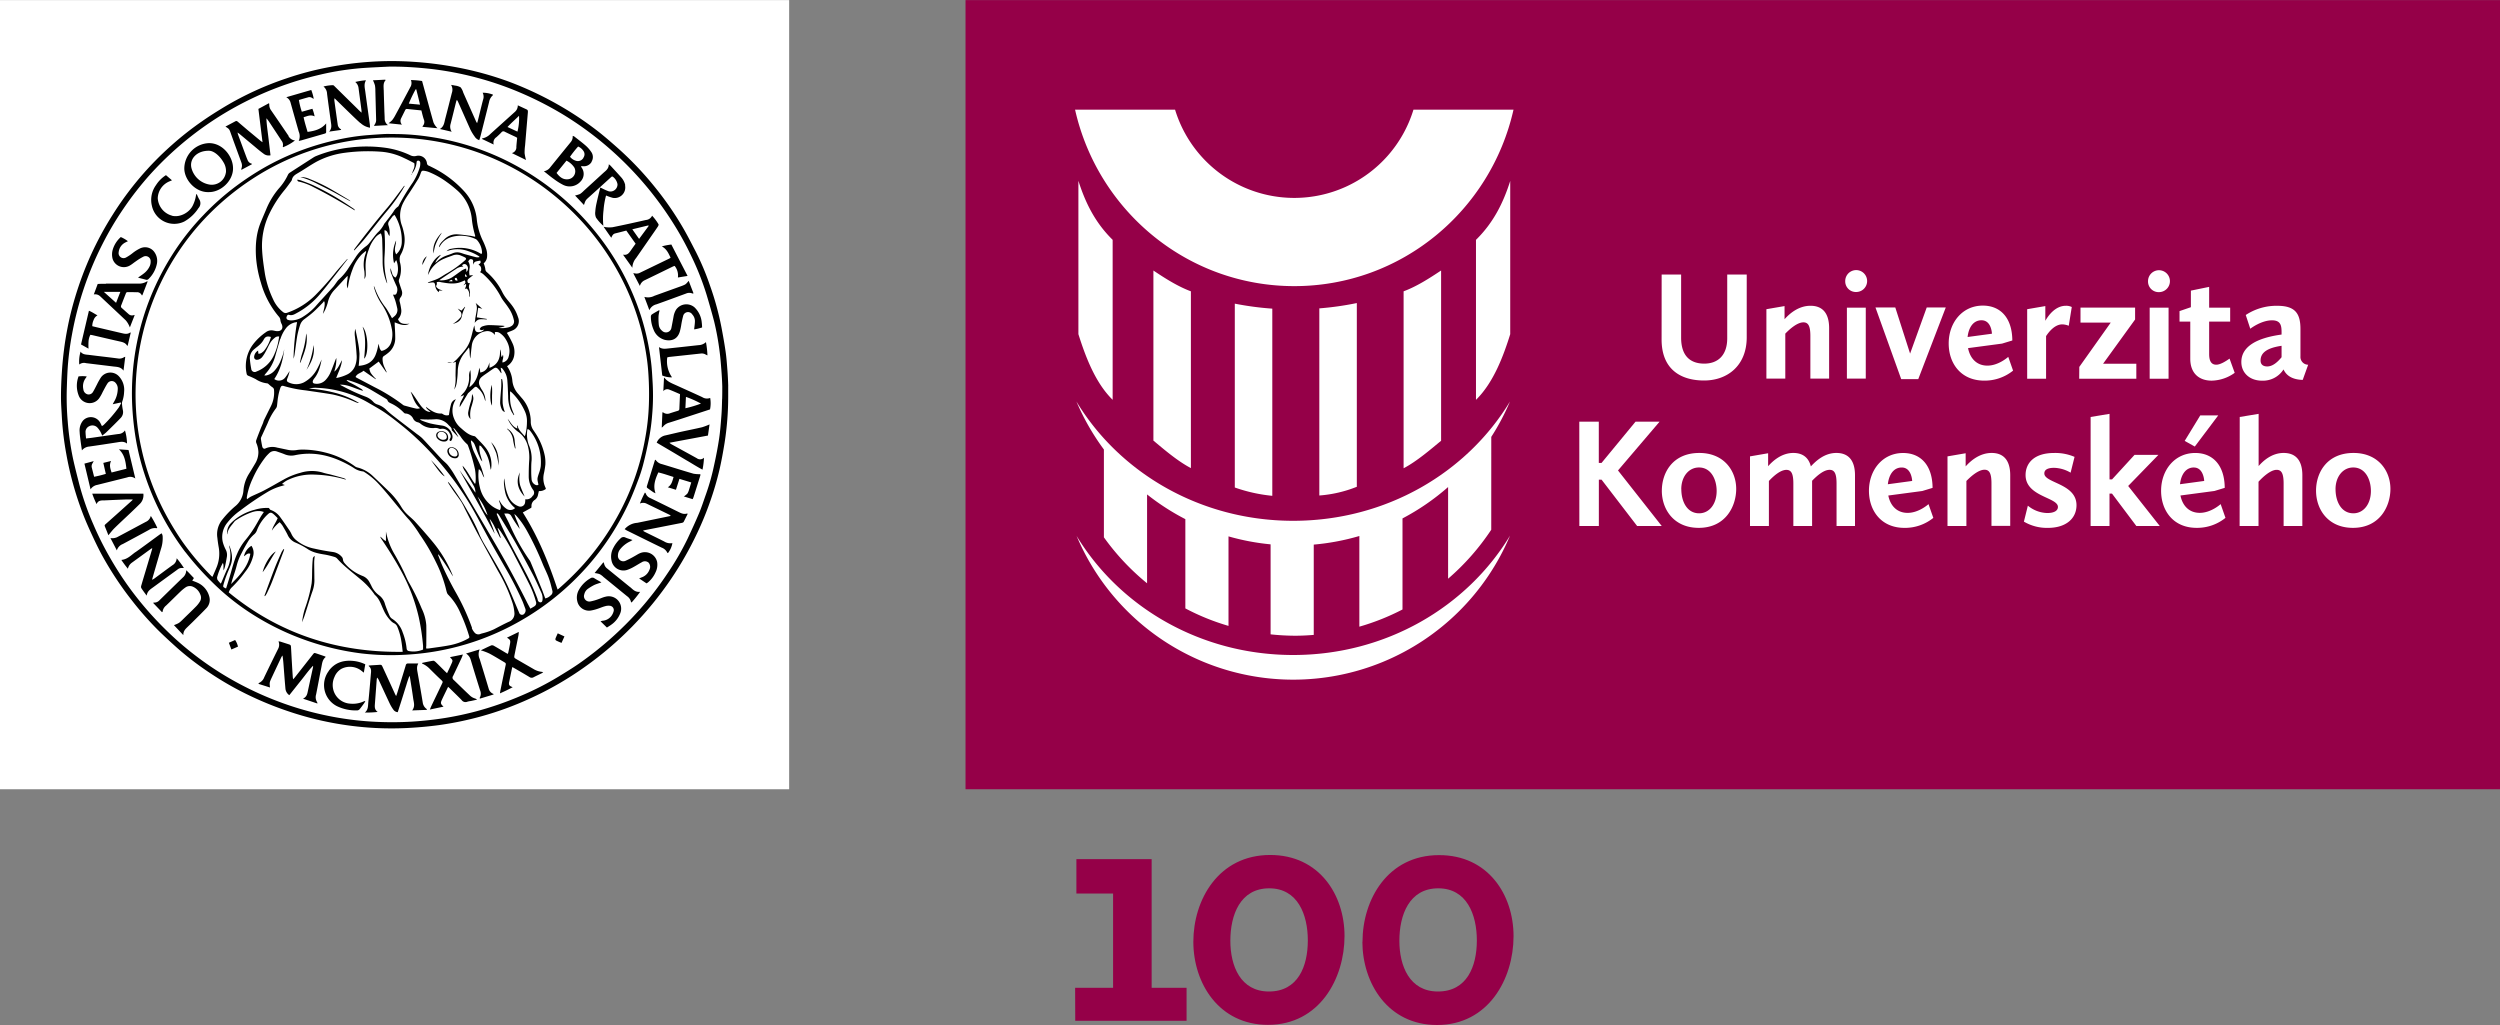
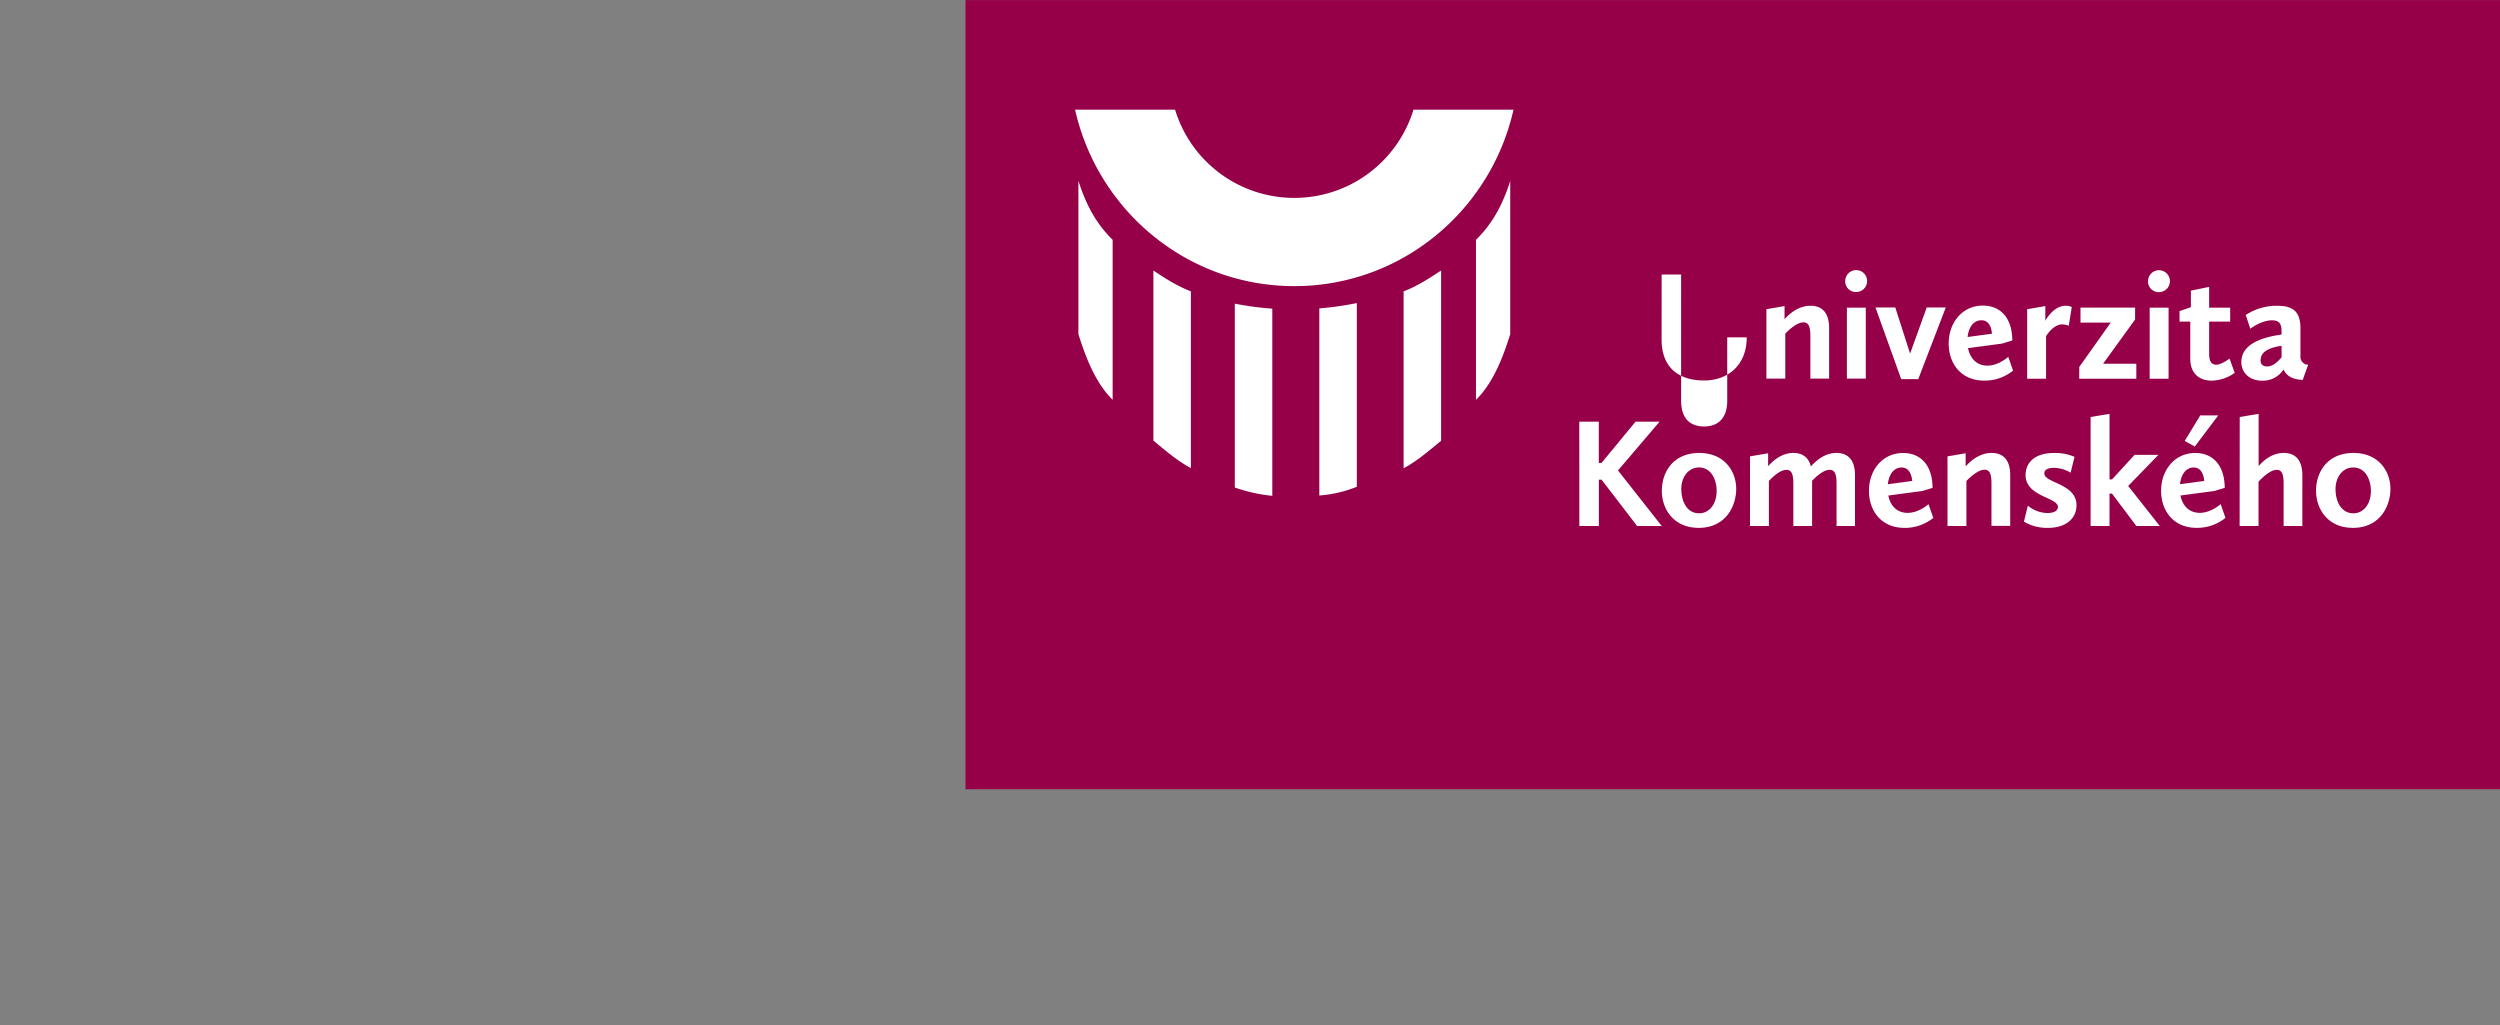
<svg xmlns="http://www.w3.org/2000/svg" id="Vrstva_1" data-name="Vrstva 1" viewBox="0 0 1000 410">
  <rect x="0" y="0" width="1000" height="410" fill="#808080" stroke="none" />
  <title>logo_UK_100</title>
-   <rect y="0.04" width="315.66" height="315.66" fill="#fff" />
-   <path d="M274.88,184.29c2,1.16,3.93,2.42,6.12,3.57a31.23,31.23,0,0,0,.6-4.78,2.19,2.19,0,0,1-2.89.2c-3.41-1.89-6.84-3.76-10.26-5.64a4.88,4.88,0,0,1-.67-.54l15.4-2.88c.21-1.48.42-2.91.64-4.46a25.57,25.57,0,0,1-3,1.14c-2.87.67-5.77,1.24-8.65,1.87-2.13.48-4.26,1-6.39,1.48a4.84,4.84,0,0,0-3.1,2.81c2.05,1.22,4.07,2.4,6.07,3.58s4.07,2.45,6.12,3.65m-1.41,14.26,3.6,1.12a8,8,0,0,0,.37-.87c.91-2.86,1.81-5.73,2.7-8.59a1.64,1.64,0,0,0,0-.54,12.76,12.76,0,0,1-2.77-.2c-4.2-1.22-8.36-2.55-12.55-3.81a4,4,0,0,1-2.55-1.72s-.12,0-.25,0c-.17.53-.34,1.09-.51,1.64l-2.63,8.51c-.26.88-.25.88.52,1.43s1.3.94,2,1.4c.18.12.4.19.82.4-1.09-3.1-.09-5.67,1.12-8.35,2.08.47,4,1.18,6.1,1.82-.5,1.57-.71,3.12-2.31,4.12l3.25,1,1.4-4.37,4.74,1.44c-.32,1-.59,1.94-.88,2.84a5.76,5.76,0,0,1-.67,1.61,8.13,8.13,0,0,1-1.47,1.18m-22.53,13.7c4.58,2.26,9.15,4.53,13.75,6.76a4,4,0,0,1,2.16,1.91c0,.11.19.18.3.27a9,9,0,0,0,1.79-4,4.62,4.62,0,0,1-3.33-.69c-2.57-1.29-5.17-2.55-7.75-3.83a7.2,7.2,0,0,1-.69-.44,4.93,4.93,0,0,1,.65-.22l6-1.17,8.69-1.71c.4-.08.8-.14,1-.56l1.5-3-.11-.26c-1.33.49-2.44-.06-3.56-.61q-5.6-2.78-11.2-5.51a3.16,3.16,0,0,1-1.91-2c0-.07-.15-.11-.3-.21a46.41,46.41,0,0,0-2,4.38,3.1,3.1,0,0,1,2.6,0q4.64,2.24,9.26,4.49a3.17,3.17,0,0,1,.5.46l-13.4,2.76a7.3,7.3,0,0,0-5.05,2.53c.43.26.73.47,1.05.63m4.8,19.12,2.9,1.94c.24-.16.43-.26.6-.4a11,11,0,0,0,3-4,6.79,6.79,0,0,0,.64-4.18,5,5,0,0,0-7-3.43c-.64.27-1.21.68-1.82,1a40.71,40.71,0,0,1-3.85,2,2.16,2.16,0,0,1-3-2.24,3.85,3.85,0,0,1,.84-2.34,11,11,0,0,1,4.09-3.22c.24-.12.47-.28.9-.53-1.08-.38-2-.64-2.84-1a1.63,1.63,0,0,0-2,.4,13.51,13.51,0,0,0-2.84,3.75,7.23,7.23,0,0,0-.68,5.22,4.83,4.83,0,0,0,6.13,3.61,14.6,14.6,0,0,0,2.68-1.21c1.09-.59,2.12-1.28,3.22-1.86a2.26,2.26,0,0,1,2.75.13,2.57,2.57,0,0,1,.38,2.79c-.05.14-.11.27-.17.4a5.11,5.11,0,0,1-3,2.72c-.28.1-.54.23-1,.42m-14.4-.71c3.21,2.6,6.4,5.22,9.6,7.82a3.73,3.73,0,0,1,1.58,2.41s.12,0,.25.06a47.05,47.05,0,0,0,3.39-4.23c-1.74.22-2.72-.73-3.72-1.65-.13-.12-.29-.22-.43-.33l-9-7.31a3.22,3.22,0,0,1-1.27-2,2.85,2.85,0,0,0-.26-.56l-3.53,4.32c2.05.37,2.06.35,3.42,1.45m-9.7,5.28a6.23,6.23,0,0,0-.65,4.58,4.78,4.78,0,0,0,5.4,3.71,17.19,17.19,0,0,0,2.63-.67c1-.32,2-.78,3.1-1.07a4.86,4.86,0,0,1,1.93-.17,1.74,1.74,0,0,1,1.48,2.18,5.55,5.55,0,0,1-.94,1.94,4.9,4.9,0,0,1-3.36,1.86c-.26,0-.51.12-.95.23l2.56,2.5c.67-.44,1.28-.78,1.82-1.2a9.8,9.8,0,0,0,3.48-4.43,4.95,4.95,0,0,0-5.85-6.71c-1,.21-1.92.68-2.89,1a20.19,20.19,0,0,1-3.25.91,2.15,2.15,0,0,1-2.36-2.88,3.63,3.63,0,0,1,1.41-2.16,20.76,20.76,0,0,1,2.51-1.53c.87-.41,1.82-.67,2.93-1.06-1-.61-1.95-1.09-2.8-1.64a1.35,1.35,0,0,0-1.61,0,12.28,12.28,0,0,0-4.59,4.6m-9.4,19.61a.69.69,0,0,0,.21.63c.7.38,1.43.67,2.23,1,.41-.9.76-1.69,1.17-2.58l-2.68-1.25c-.34.76-.67,1.45-.93,2.16m-22,20.61c-.07.34-.1.69-.18,1.25,1.81-.81,3.42-1.55,5.09-2.48-1.36-.5-1.6-.83-1.46-1.87a2.06,2.06,0,0,1,.07-.32l.93-4.52.28-1.32a7.39,7.39,0,0,1,.68.33c2.08,1.21,4.17,2.41,6.23,3.66a1.49,1.49,0,0,0,1.62.07c1.1-.57,2.23-1.09,3.34-1.64a4.71,4.71,0,0,0,.5-.38,3.56,3.56,0,0,0-.54-.14,7.94,7.94,0,0,1-3.39-1.17l-6.63-3.83c-1.11-.64-1.12-.65-.87-1.91.52-2.59,1.05-5.17,1.56-7.76a12.22,12.22,0,0,0,.11-1.3l-4.73,2.3c1.32.81,1.47,1.11,1.22,2.52-.19,1.08-.42,2.16-.64,3.24a6.36,6.36,0,0,1-.25.73c-.26-.14-.46-.23-.64-.34-1.6-.95-3.19-1.92-4.81-2.84a1.52,1.52,0,0,0-1.09-.25c-1.37.58-2.69,1.26-4.26,2,.58.18.92.26,1.24.39a20.42,20.42,0,0,1,2.41,1c1.85,1,3.66,2.13,5.49,3.2.94.55,1,.58.74,1.66-.67,3.23-1.35,6.46-2,9.69m-8.35,3.14.16.23,5.36-1.62.09-.22a3.14,3.14,0,0,1-2-2.23q-1.76-5.9-3.58-11.77a4.62,4.62,0,0,1,0-3.84l-5.47,1.66a4.29,4.29,0,0,1,1.87,2.43q1.84,6.17,3.77,12.29a3.34,3.34,0,0,1-.21,3.07m-19.33,3.28c-.17.35-.3.72-.56,1.33l5.48-1.16c-1.2-1.07-1.28-1.44-.63-2.82.45-1,.91-1.92,1.37-2.88.35-.71.69-1.43,1.08-2.22a6.67,6.67,0,0,1,.56.49c1.62,1.59,3.26,3.16,4.84,4.78a1.89,1.89,0,0,0,2.29.68,7,7,0,0,1,1.39-.28l2.52-.56a4.66,4.66,0,0,0-.73-.43,5.15,5.15,0,0,1-2.33-1.39c-2.15-2-4.26-4.11-6.4-6.15a1.1,1.1,0,0,1-.15-1.48c1.16-2.41,2.29-4.83,3.42-7.25.18-.38.3-.78.52-1.35l-5.16,1.05a4.05,4.05,0,0,0,.3.39c.77.77.83,1,.43,1.92-.32.74-.66,1.47-1,2.2s-.59,1.23-.92,1.93l-.9-.85c-1.22-1.21-2.43-2.44-3.67-3.63-.26-.25-.69-.56-1-.51-1.46.22-2.9.55-4.35.84,0,.08-.07.17-.11.25l.39.18a9.66,9.66,0,0,1,2.89,2.14c1.43,1.41,2.85,2.84,4.33,4.2.9.82.73.89.32,1.76-1.4,2.94-2.82,5.88-4.22,8.82M145.86,285a36.19,36.19,0,0,0,5.21-.22c-1.3-.93-1.19-2.07-1.11-3.23.25-3.22.48-6.44.72-9.65a8.32,8.32,0,0,1,.15-.87,3.55,3.55,0,0,1,.73,1.08c1.45,3.12,2.88,6.25,4.36,9.37a15.4,15.4,0,0,0,1.4,2.34,2.31,2.31,0,0,0,1.78,1.05l1.15-3.57c.39-1.22.78-2.45,1.16-3.67s.73-2.38,1.12-3.57a37.72,37.72,0,0,1,1.25-3.71,3.28,3.28,0,0,1,.19.52c.44,2.82.91,5.65,1.3,8.48.21,1.55.89,3.16-.41,4.82l5.84-.22c0-.09.05-.18.08-.27a3.74,3.74,0,0,1-1.67-2.59c-.65-4-1.35-8-2.05-11.93-.22-1.23-.49-2.46.21-3.63,0,0,0-.14,0-.15-1.36,0-2.7,0-4,0-.63,0-.88.29-1,.86-1.1,3.65-2.24,7.29-3.37,10.93-.11.37-.25.72-.44,1.25-.21-.35-.3-.5-.38-.66-1.65-3.63-3.31-7.26-5-10.9-.41-.9-.48-1-1.48-.92s-2,.12-3.06.19l-.91.07-.22.17c1.37,1,1,2.33.91,3.59-.31,3.66-.61,7.32-1,11-.14,1.43,0,3-1.43,4.08m-14.3-16.76a9.43,9.43,0,0,0,3.18,14.18,17.32,17.32,0,0,0,8.16,1.7,1.38,1.38,0,0,0,.91-.46c.67-.81,1.29-1.68,1.91-2.54a5.25,5.25,0,0,0,.39-.79c-.28.08-.41.09-.53.14a10.52,10.52,0,0,1-5.54.95,7.44,7.44,0,0,1-6.39-4.5,7.64,7.64,0,0,1,.13-6.21,6.49,6.49,0,0,1,2.72-3.2,7.47,7.47,0,0,1,8,.72l1,.8c.21-1.24.39-2.28.58-3.35a14.45,14.45,0,0,0-5.13-1.38c-3.8-.29-7.05.75-9.44,3.94m-28.09,5s0,.13,0,.28L108,275c-.22-2-.22-2,.71-4q1.91-4.08,3.84-8.15a4.64,4.64,0,0,1,.44-.65c.29,1.68.39,3.28.51,4.88.21,2.78.42,5.56.67,8.33a3.58,3.58,0,0,0,1.55,2.66c1.6-2,3.17-4,4.74-5.95s3-4,4.74-5.8a1.24,1.24,0,0,1,0,.6l-2,9.25c-.26,1.24-.4,2.54-2,3.3l5.77,1.94a1.67,1.67,0,0,0-.08-.47,3.72,3.72,0,0,1-.45-3.15c.73-3.63,1.39-7.28,2.11-10.91.29-1.42.37-2.94,1.64-4,0,0,0-.13,0-.2s0-.07-.06-.08c-1.18-.4-2.34-.81-3.52-1.2-.91-.31-.92-.31-1.54.48l-7.07,9c-.18.24-.4.46-.73.84a7.24,7.24,0,0,1-.15-.83q-.2-2.85-.36-5.71c-.12-2-.22-4-.34-6.05-.06-1.09-.1-1.15-1.1-1.47l-3.12-1c-.22-.06-.45-.07-.81-.13a3.52,3.52,0,0,1-.18,3.08q-2.79,5.61-5.5,11.26a4.08,4.08,0,0,1-2.27,2.39M94.05,256l-2.5,1.1,1,2.7,2.64-1.15A7.65,7.65,0,0,0,94.05,256m87-110.95h0l-2.09-.19c.67.47,1.39.19,2.09.19m-4.35-52c-2.22,2.34-3.75,5-3.33,8.34.22-1,.39-2,.66-3a21,21,0,0,1,2.41-4.78c.1-.19.17-.4.26-.6m-7.77,13c.66-1.28,1.23-2.39,1.79-3.5a4.14,4.14,0,0,0-1.79,3.5m21.19,21.61c-.09.5-.16,1-.24,1.5,1.11-1.27,1.46-1.45,3.1-1.42.57,0,1.15.07,1.73.11v-.24l-4-.63c.2-1.34.38-2.59.56-3.86l1.65.46-2.66-2.37a4.79,4.79,0,0,1,.39,3.09c-.07.62-.2,1.23-.31,1.84s-.19,1-.27,1.52m-7.72,1.12a10.51,10.51,0,0,1-1.24.8c1.77-.4,3.27-1.19,3.64-3.11a13,13,0,0,1,1.3-3.56s0-.1-.09-.16l-1.37,1.54-1.51-.83.86,1a1.85,1.85,0,0,1,.15,2.67,10.86,10.86,0,0,1-1.74,1.64M189.29,160a3.26,3.26,0,0,0-.46-2.37c-.08.82-.09,1.48-.22,2.12s-.41,1.33-.59,2a30.12,30.12,0,0,0-.73,3.09,3.26,3.26,0,0,0,.93,2.8,10.42,10.42,0,0,1,.46-5.31c.23-.77.44-1.54.61-2.33m7.53-2a25,25,0,0,0-.1-4.06c-.83,2.64-.76,7.1.09,8.27,0-1.43,0-2.82,0-4.21m2.63,28.46c.19-3.73-.41-7-3-9.6a36,36,0,0,1,2.09,4.51,40.89,40.89,0,0,1,.95,5.09m2.45-21.7c-.15-.44-.27-.7-.34-1a12.91,12.91,0,0,1-.53-2.57c-.05-2,0-4,.09-6a12.91,12.91,0,0,0-.31-3.56l-.34,0c0,1,.05,2.05,0,3.07-.13,2.15-.39,4.31-.44,6.47a7.26,7.26,0,0,0,.64,2.52,1.91,1.91,0,0,0,1.24,1.11M206,179.35l.22,0c-.13-1.11-.31-2.22-.38-3.34a5.87,5.87,0,0,0-3-4.59.34.34,0,0,0,.11.27,6.88,6.88,0,0,1,2.32,4.56,24.84,24.84,0,0,0,.75,3.15m3.82,19.21c-.62-1.56-1.35-3.07-1.83-4.66a12.43,12.43,0,0,1-.06-5c-1.73,3.63-.78,6.87,1.89,9.67M133.72,77c2.16,1.16,4.27,2.43,6.48,3.52a1.93,1.93,0,0,0-.58-.53c-2.15-1.29-4.3-2.6-6.48-3.86a66.6,66.6,0,0,0-9.42-4.58,8.07,8.07,0,0,0-3.57-.72,33,33,0,0,1,6.95,2.81c2.22,1.09,4.44,2.19,6.62,3.36m7.68,6.86c.2.12.41.2.62.3a1.82,1.82,0,0,0-.65-.74c-1.06-.71-2.12-1.43-3.19-2.12a106.84,106.84,0,0,0-12.79-7.16c-1.65-.76-3.37-1.36-5.08-2a8.24,8.24,0,0,0-1.4-.28c.07.8.62.78,1,.86a24.21,24.21,0,0,1,5.69,2.23c5.41,2.72,10.65,5.75,15.82,8.91m19.71-8.23.72-1.2-.16-.15-.92,1.23c-1.88,2.47-3.66,5-5.67,7.4-4.46,5.23-8.72,10.62-12.89,16.1-.23.31-.44.64-.66,1l.2.14c1.3-1.43,2.65-2.82,3.87-4.32,2.89-3.54,5.66-7.19,8.58-10.7a73.81,73.81,0,0,0,6.93-9.46m-16.1,55c1.5,4.24,1,8.51.63,12.8,2-1.87,1.56-10.44-.63-12.8m-19.6,7.37a33.89,33.89,0,0,1-2.83,9.91c2-3,3.44-6.16,2.83-9.91m-4.71,3.81c-.31,1-.51,2.1-.76,3.15l.22.05c1.43-3.75,3.1-7.45,2.36-11.66a7.87,7.87,0,0,0-.19,1.29,35.3,35.3,0,0,1-1.63,7.17M177,175.91a2.54,2.54,0,0,1-1.56-.82,1.36,1.36,0,0,1,.62-2.33,2.21,2.21,0,0,1,2.59,1.5c.28,1.07-.26,1.73-1.65,1.65m2.25-.85a2.37,2.37,0,0,0-1.2-2.2,2.85,2.85,0,0,0-2.81-.07,1.54,1.54,0,0,0-.76,1.57,3.75,3.75,0,0,0,.19.64,3.47,3.47,0,0,0,3.45,1.58,1.34,1.34,0,0,0,1.13-1.52M183,181.7a.94.94,0,0,1-.8.9,2.44,2.44,0,0,1-2.68-2.34,1.12,1.12,0,0,1,1.19-1.14A2.57,2.57,0,0,1,183,181.7m.44.74a3,3,0,0,0-2.64-3.56c-1.26,0-1.95.67-1.85,1.77a3.12,3.12,0,0,0,3.44,2.64,1.23,1.23,0,0,0,1-.85m-5.5,8.09a55,55,0,0,0-5.5-6.51c3.23,4.64,4.5,6.11,5.5,6.51M122,243.34a28.44,28.44,0,0,0-1.17,5.57c.38-1,.8-2,1.14-3.07,1.06-3.24,2-6.5,3.15-9.73a13,13,0,0,0,.63-4.76c0-2.2-.08-4.4-.07-6.61a22.1,22.1,0,0,1,.23-2.33,1.34,1.34,0,0,0-.8,1.29c-.13,1.12-.18,2.26-.22,3.4-.09,2.08,0,4.19-.24,6.26a58.75,58.75,0,0,1-2.65,10m-15.88-6c-.13.33-.23.67-.34,1l.21.12a7.89,7.89,0,0,0,.76-1.15c.73-1.55,1.48-3.1,2.1-4.71,1.55-4,3-8,4.54-12,.11-.29.19-.6.28-.9l-.22-.11a9.56,9.56,0,0,0-.81,1.22c-.92,2.08-1.86,4.15-2.69,6.26-1.32,3.41-2.56,6.86-3.83,10.3m-1.05-8.53c2-2.51,3.3-5.45,5.25-8.26-2.16,1.08-4.62,5.38-5.25,8.26M91,215,91,215v.47H91ZM73,216.72a114.85,114.85,0,0,1-7-11.54,103.36,103.36,0,0,1-5-11A100.26,100.26,0,0,1,56.5,179.1a98.32,98.32,0,0,1-2.1-15.36,104.06,104.06,0,0,1,2.72-30.38,102.8,102.8,0,0,1,11-27.44,103.31,103.31,0,0,1,7.63-11.28,101.75,101.75,0,0,1,8.67-9.76,105.91,105.91,0,0,1,16.35-13.2,101.26,101.26,0,0,1,47-16.28,105.18,105.18,0,0,1,14.09-.25,102.19,102.19,0,0,1,41.35,11,105.26,105.26,0,0,1,13.19,8,109.61,109.61,0,0,1,9.23,7.41,103.82,103.82,0,0,1,24.52,32.9,100.86,100.86,0,0,1,6.26,17.24,102.59,102.59,0,0,1,2.48,12.85c.36,2.84.54,5.7.65,8.56s.12,6,0,9a91.78,91.78,0,0,1-1.39,12.79,100.32,100.32,0,0,1-11.61,32.46,104.69,104.69,0,0,1-13,18.23,110.92,110.92,0,0,1-10.08,9.91,4.25,4.25,0,0,1-.43.31c-3.57-10.79-7.8-21.18-13.91-30.82l3.42-1.9s0-.25.06-.47A2.85,2.85,0,0,1,214,199.9a3.25,3.25,0,0,0,1.24-2.14c.09-.43.2-.85.31-1.33a4.13,4.13,0,0,0,2.79-.85,2.21,2.21,0,0,0-.14-.52,8.57,8.57,0,0,1-.66-5.57,33.39,33.39,0,0,0,.61-3.69,14.75,14.75,0,0,0-.21-3.38,25.64,25.64,0,0,0-4.11-9.64c-.09-.15-.19-.31-.3-.46a5.93,5.93,0,0,1-1.22-3.85,14.29,14.29,0,0,0-3.73-9.4c-.46-.52-.88-1.08-1.36-1.59a9.13,9.13,0,0,1-2.27-5.13,11.8,11.8,0,0,0-2.13-5.87,6.26,6.26,0,0,0,2.91-4.7,8,8,0,0,0-.7-4.4,34.12,34.12,0,0,0-1.83-3.49c-.12-.22-.27-.43-.46-.72a7,7,0,0,1,.64-.35c.5-.21,1-.37,1.52-.61a4,4,0,0,0,2.3-5.36,15.53,15.53,0,0,0-2.47-4.76c-.7-.94-1.51-1.79-2.21-2.73A14.8,14.8,0,0,1,201,117a25.73,25.73,0,0,0-6.24-8.13,1.64,1.64,0,0,1-.63-1.29,10,10,0,0,0-.66-2.25A3.76,3.76,0,0,0,194.8,103a7.75,7.75,0,0,0-.31-3.38,27.08,27.08,0,0,0-1.22-3.06,25.57,25.57,0,0,1-2.59-9.14,19.54,19.54,0,0,0-4.86-10.75,42.89,42.89,0,0,0-13-9.77c-.43-.21-.84-.44-1.28-.62a1.13,1.13,0,0,1-.76-1,3.43,3.43,0,0,0-4.36-2.88,3.47,3.47,0,0,1-2.39-.34,34.14,34.14,0,0,0-9.27-2.86A55.31,55.31,0,0,0,140,59a51.1,51.1,0,0,0-13.43,3.37,6.83,6.83,0,0,0-1.26.65q-4.67,3-9.31,6a2.13,2.13,0,0,0-.8.86,21.87,21.87,0,0,1-3.7,5.55,31.08,31.08,0,0,0-5.07,8.43c-.67,1.59-1.36,3.17-2,4.75-2,4.67-2.34,9.57-2,14.58a46.36,46.36,0,0,0,1.94,9.91,36,36,0,0,0,7.06,13.43,2.5,2.5,0,0,1,.74,1.64,4.89,4.89,0,0,0,.54,1.54c.7,1.65-.15,2.87-1.94,2.74-.51,0-1-.17-1.51-.25a3.66,3.66,0,0,0-2.89.67,22.69,22.69,0,0,0-5,4.68,14.44,14.44,0,0,0-2.71,11.95,1,1,0,0,0,.64.8,31.93,31.93,0,0,1,3,1.37,10.2,10.2,0,0,0,4.58,1.67,1,1,0,0,1,.54.29,15.68,15.68,0,0,0,1.48,1.24,1.31,1.31,0,0,1,.71,1.12,12.11,12.11,0,0,1-1.26,6.51q-1.38,2.75-2.73,5.51c-.19.39-.27.83-.43,1.24-.27.68-.58,1.34-.85,2-.65,1.67-1.32,3.33-1.9,5a2,2,0,0,0,.22,1.25,10.21,10.21,0,0,1,.7,3.32,8.82,8.82,0,0,1-1.41,4.79c-.79,1.36-1.61,2.7-2.42,4a14.9,14.9,0,0,0-2.15,6.53,8.9,8.9,0,0,1-3.37,6.42,37.66,37.66,0,0,0-5.36,5.64,9.24,9.24,0,0,0-1.69,7c.13,1.31.33,2.62.56,3.92a14.43,14.43,0,0,1-1,8.08c-.47,1.16-1,2.29-1.49,3.49a1.43,1.43,0,0,1-.39-.18A108.12,108.12,0,0,1,73,216.72M86.79,231.1a26,26,0,0,1,2.37-5.94c.45,1,.08,1.9.31,3a13.39,13.39,0,0,0,.55-1.6c.28-1.29.52-2.58.74-3.88a4.56,4.56,0,0,0-.49-2.87,14.67,14.67,0,0,1-1.16-3A9,9,0,0,1,91,209a24.41,24.41,0,0,1,5.1-4.79,116.89,116.89,0,0,1,11.25-7.62,23,23,0,0,1,5.66-2.29l.93-.29-1.13-.42a9.53,9.53,0,0,1,2.65-1.75,22.11,22.11,0,0,1,10.33-2,48.44,48.44,0,0,1,12.07,1.88.74.74,0,0,0,.58,0,7.5,7.5,0,0,0-1-.47q-2.42-.69-4.85-1.34c-1.16-.31-2.36-.49-3.49-.88a15.22,15.22,0,0,0-8.94.09,28.27,28.27,0,0,0-6.68,2.7c-2.53,1.39-5,2.86-7.56,4.2-1.84,1-3.77,1.75-5.63,2.66a10.68,10.68,0,0,0-1.43,1c-.27-.43-.08-1,0-1.53a28.5,28.5,0,0,1,2.19-6.67,41.43,41.43,0,0,1,5.24-8.74,16.79,16.79,0,0,1,1.36-1.44,2.94,2.94,0,0,1,3.13-.7c1,.35,2.08.7,3.09,1.12a6.8,6.8,0,0,0,4.08.37c6.69-1.43,13-.26,19.13,2.66a40.2,40.2,0,0,1,4.32,2.36,7.91,7.91,0,0,0,3.67,1.45,1,1,0,0,1,.42.1,28.32,28.32,0,0,1,5.28,4.18c3.49,3.67,6.59,7.66,9.82,11.54,1,1.21,2,2.43,3.09,3.57a49.69,49.69,0,0,1,4.24,5.87,77.59,77.59,0,0,1,6.39,10.89,52.73,52.73,0,0,1,4,10.59c.14.57.27,1.14.45,1.7a2.25,2.25,0,0,0,.48.84,23.64,23.64,0,0,1,4.92,7.36,69.64,69.64,0,0,1,3.37,8.82c.34,1.07.34,1.07-.64,1.61a24.89,24.89,0,0,1-7.22,2.51c-2.71.52-5.47.85-8.21,1.25a7.61,7.61,0,0,1-1,0c0-.41,0-.76.06-1.11,0-2.71.06-5.42,0-8.14a18.21,18.21,0,0,0-1.85-6.74,85.14,85.14,0,0,0-4.91-10.07c-1-1.69-1.66-3.52-2.54-5.25C160.22,226,159.14,224,158,222a27.85,27.85,0,0,1-3.62-9.41v3.81c-1-.33-1.4-1.19-2.31-1.75a6,6,0,0,0,.36.75c2.82,4.16,5.5,8.4,7.91,12.81a71.19,71.19,0,0,1,7.2,18.83,90.23,90.23,0,0,1,1.69,11.31c0,.47,0,.95,0,1.47a9.82,9.82,0,0,1-5.58.62,1.07,1.07,0,0,1-1-1.05,25,25,0,0,0-1.6-6.5,10.05,10.05,0,0,0-4.25-5.41,2.76,2.76,0,0,1-1-1.23c-.66-1.51-1.28-3-1.8-4.6a6.41,6.41,0,0,0-2.41-3.57,9.65,9.65,0,0,1-3.11-3.9c-.24-.45-.46-.92-.72-1.36a5.22,5.22,0,0,0-2.78-2.46,17.75,17.75,0,0,1-7.29-5.27,2.45,2.45,0,0,1-.51-1.28,1.88,1.88,0,0,0-.54-1.16,5.68,5.68,0,0,0-3.48-1.85c-2.49-.34-5-.8-7.42-1.35a16.1,16.1,0,0,1-7.18-3.32,6.75,6.75,0,0,1-2-2.58,9.81,9.81,0,0,0-1.06-1.79c-1.11-1.64-2.22-3.28-3.39-4.87a7.83,7.83,0,0,0-3.88-2.93c-.22-.07-.37-.4-.69-.77a16.61,16.61,0,0,0-5.69.72,21.23,21.23,0,0,0-7.37,3.51,18.67,18.67,0,0,0-2.22,1.95,5.25,5.25,0,0,0-1.37,4.3s.09,0,.09,0c.1-2.08,1.59-3.39,2.69-4.92a3.15,3.15,0,0,1,.92-.77,26.31,26.31,0,0,1,6.35-3.15,7.76,7.76,0,0,1,3.45-.35,11.48,11.48,0,0,1,1.15.31c-.51.79-1,1.44-1.38,2.12-.92,1.55-1.75,3.14-2.73,4.64a39.16,39.16,0,0,1-3.09,4.26,22.64,22.64,0,0,0-3.48,5.69c-1.46,3.26-2.2,6.75-3.26,10.15q-.57,1.86-1.17,3.75c-1.21-.57-1.31-.59-1-1.66a34.52,34.52,0,0,1,1.27-3.84c.57-1.51,1.32-3,1.78-4.49.64-2.11.3-4.58-.77-7.28a2.63,2.63,0,0,0,0,.6,12.46,12.46,0,0,1-.89,9c-.8,1.73-1.5,3.5-2.25,5.25-.06.13-.15.24-.3.48-.46-.57-.9-1-1.27-1.56a1,1,0,0,1-.12-.73m4.6,5.9a4.5,4.5,0,0,1,1.37-2.24A47.43,47.43,0,0,0,98,228.84a16.5,16.5,0,0,0,3.29-6.52,5,5,0,0,0-.71-4,6.45,6.45,0,0,0-3,4.19c.81-.42,1.37-1.45,2.55-1-.83,5.15-4.25,8.63-7.69,12.12.21-.74.39-1.48.63-2.2.64-1.91,1.28-3.81,1.76-5.77a21.62,21.62,0,0,1,1.84-4.46,57.91,57.91,0,0,1,2.89-5.17,13.46,13.46,0,0,1,2.14-2.33,3.71,3.71,0,0,0,1-1.4,16.92,16.92,0,0,1,4.44-6.59c.84-.78,1.33-.83,2.2-.12.61.5,1.15,1.1,1.73,1.66-.68,1.77-1.89,3.2-2.33,5a14.36,14.36,0,0,1,3.12-3.37,11.36,11.36,0,0,1,1.12,1.34c.69,1.17,1.38,2.34,2,3.56a6,6,0,0,0,2.92,3.12,31.62,31.62,0,0,1,5,2.61c2.24,1.56,4.74,1.95,7.3,2.37a34.52,34.52,0,0,1,3.7.93,2.31,2.31,0,0,1,1,.66c2.68,3,5.94,5.41,9,8a30.48,30.48,0,0,1,5.91,6.3c0,.06.06.14.12.18,1.88,1.59,2.48,3.93,3.48,6a14.51,14.51,0,0,0,3.06,4.52,4.87,4.87,0,0,0,1.15.83,2.65,2.65,0,0,1,1.31,1.41,24.35,24.35,0,0,1,1.62,5.81c.24,1.36.36,2.75.54,4.21-26.11.35-49.38-7.17-69.62-23.79m97.34,14.22a87.66,87.66,0,0,0-6.43-14.08,125.9,125.9,0,0,1-5.76-11.5c-.5-1.21-.94-2.44-1.41-3.66l.21-.13a101.75,101.75,0,0,1,5.71,8.74,4.15,4.15,0,0,0-.14-.61,50.57,50.57,0,0,0-7.54-12.72c-2.39-2.91-4.89-5.74-7.42-8.53-1.1-1.21-2.44-2.2-3.58-3.39a14.54,14.54,0,0,1-2-2.62,30.69,30.69,0,0,0-5-6.21c-2.06-2-4.15-4-6.28-6a13.82,13.82,0,0,0-6.36-3.5,2.64,2.64,0,0,1-.95-.5A34.08,34.08,0,0,0,130.06,181a37.2,37.2,0,0,0-8.64-1.16,15.31,15.31,0,0,0-3,.22,10.11,10.11,0,0,1-3.68-.21c-1.29-.26-2.57-.55-3.86-.8a6.77,6.77,0,0,0-4.9.42.86.86,0,0,1-.73-.19,1.52,1.52,0,0,1-.38-.77c-.2-1-.39-2-.51-3a1.89,1.89,0,0,1,.26-.92c.82-1.8,1.66-3.6,2.47-5.4a24.51,24.51,0,0,1,3.27-5.82,2.11,2.11,0,0,0,.43-1c.17-1.2.23-2.42.45-3.61a21.07,21.07,0,0,1,.87-3.5c.36-1,.73-1.1,1.7-.77a50,50,0,0,0,8.57,1.68c3.56.54,7.15,1,10.69,1.63a44,44,0,0,1,9,3c.37.15.74.28,1.12.41.06,0,.14,0,.36-.06a36.29,36.29,0,0,0-9.72-4.07,56.72,56.72,0,0,0-10.21-1.63,9.39,9.39,0,0,1,3.33-.31A44.31,44.31,0,0,1,148,161.47c2.15,1.24,4.34,2.45,6.37,3.87,2.56,1.81,5,3.77,7.46,5.76A111.51,111.51,0,0,1,173,181.77a125.9,125.9,0,0,1,13.78,18c3.07,4.83,5.62,10,8.36,15,2.17,4,4.47,7.91,6.7,11.86A139.75,139.75,0,0,1,209,240.5c.42,1,.75,2,1.14,3a1.92,1.92,0,0,1-.33,1.87,1.19,1.19,0,0,1-2.14-.27c-1.5-3.5-2.92-7-4.51-10.51-2.31-5-5.17-9.7-7.94-14.45-.77-1.33-1.59-2.63-2.31-4a25.34,25.34,0,0,1-1.39-3,66.29,66.29,0,0,0-4.52-8.79,100.21,100.21,0,0,0-6.81-10.5,6,6,0,0,0-1.05-1.16,2.64,2.64,0,0,0,.23.61c.74,1.14,1.48,2.28,2.25,3.39,1,1.38,2,2.71,2.93,4.12a27.2,27.2,0,0,1,1.36,2.63c1.64,3.19,3.23,6.41,4.92,9.58,2.76,5.13,5.57,10.23,8.36,15.35a64.37,64.37,0,0,1,5.88,13,17.64,17.64,0,0,1,.69,3.66,3.46,3.46,0,0,1-2.2,3.67c-2,.91-4,2-5.94,3a24.33,24.33,0,0,1-4.64,1.63,6.68,6.68,0,0,0-.73.21,2,2,0,0,1-2.54-.65,5.46,5.46,0,0,1-1-1.7m22-10.45c-3.85-7.62-7.88-15.15-12.19-22.52-5.54-9.49-11.17-18.93-16.79-28.38a32.43,32.43,0,0,0-2.54-3.71c-.75-.93-1.75-1.66-2.58-2.53-1.54-1.61-3-3.27-4.56-4.9-1.09-1.18-2.16-2.39-3.29-3.53a20.15,20.15,0,0,0-2-1.56c-.83-.65-1.68-1.29-2.52-1.93-2.41-1.85-4.82-3.68-7.21-5.55-.89-.7-1.75-1.44-2.57-2.22a8.69,8.69,0,0,0-3.42-2.09,3.83,3.83,0,0,1-1.65-1,8,8,0,0,0-3.34-2.22,70.66,70.66,0,0,1-8.45-3.85c-.53-.29-1.1-.52-1.61-.86,3.26-.17,6,1.63,9.27,2.46-.29-.35-.4-.58-.57-.68-1-.59-1.94-1.16-2.92-1.71-.74-.41-1.51-.76-2.24-1.16a2.48,2.48,0,0,1-.91-.81,5.06,5.06,0,0,1,.68.1,40.53,40.53,0,0,1,8.86,3.71c2.05,1.2,4.08,2.42,6.12,3.65.27.16.62.37.71.64.24.76.83,1,1.48,1.3a17,17,0,0,1,4.88,3.49c.21.21.5.52.76.52a3.62,3.62,0,0,1,3.2,2.14,2.67,2.67,0,0,0,1.74,1.36,2.59,2.59,0,0,1,1.07.51,7.72,7.72,0,0,0,5.43,1.81,3.74,3.74,0,0,1,2.13.28,1.92,1.92,0,0,0,1,0,3.26,3.26,0,0,1,3.26,2,1.7,1.7,0,0,1,0,2.06.43.43,0,0,0-.13.29,3.37,3.37,0,0,0,.16.58c.19-.06.47-.06.57-.2a2.65,2.65,0,0,0,.23-2.62,4.87,4.87,0,0,0-3.94-3.39c-1.58-.23-3.17-.49-4.73-.85a32.47,32.47,0,0,1-3.41-1.14,3.36,3.36,0,0,1-.72-.55,42.41,42.41,0,0,0,6.48,0,6.57,6.57,0,0,1,5,2.37c.53.55,1.26,1,1.26,1.95a.3.3,0,0,0,.1.18l2.55,2.73c-.61-1.46-1.49-2.48-2.07-3.74a2,2,0,0,1,.56.36c.77,1,1.55,1.94,2.28,2.94a14.91,14.91,0,0,0,2.61,3.1,1.46,1.46,0,0,1,.48.71,71.12,71.12,0,0,1,2.8,9.59,22.48,22.48,0,0,1,.21,5.05,3.54,3.54,0,0,1-.21.67c-1.8-2.38-2.89-5.07-5-7.32a5.6,5.6,0,0,0,1.06,2.32c1.06,1.83,2.18,3.63,3.23,5.48a5.33,5.33,0,0,1,.86,3l-6.4-9.07c4.72,8.49,9.61,16.87,14.08,25.5-.41-2.09-1.49-3.94-2-6a17.62,17.62,0,0,1,2.21,3.74c.69,1.28,1.35,2.58,2,3.88l.25-.1c-.42-1.23-.84-2.46-1.27-3.69l.19-.11c.32.41.66.81.95,1.24A90.07,90.07,0,0,1,206,222.52c2,3.81,3.94,7.61,5.86,11.45a36.71,36.71,0,0,1,2.51,6.67,1.52,1.52,0,0,1-.64,1.9c-.47.31-1,.58-1.58.94-.52-1-1-1.84-1.43-2.71m4.37-1a95,95,0,0,0-5.12-11.31c-3.2-6.23-6.73-12.28-9.57-18.68-.62-1.4-1.17-2.83-1.75-4.25l.28-.23a5.13,5.13,0,0,1,.67.73c2.2,3.64,4.44,7.24,6.54,10.94q3.6,6.36,7,12.85c1.25,2.4,2.33,4.9,3.45,7.36A5.26,5.26,0,0,1,217,240c-.09.71-.39,1-1,.93a1.28,1.28,0,0,1-.68-.43,2.2,2.2,0,0,1-.29-.7m-20-33.68c-2-2.15-2.74-5-4-7.51a22.39,22.39,0,0,1,4,7.51m-82.9-70.41a13.72,13.72,0,0,1,2.17-4.3,6.43,6.43,0,0,1,3.44-2.39,9.13,9.13,0,0,1,1.09-.18,100.05,100.05,0,0,0-1.42,14.66,10.88,10.88,0,0,0,.39-1.49c.38-2.57.67-5.17,1.11-7.73a33.23,33.23,0,0,1,1.16-4.35,4.6,4.6,0,0,1,1.67-2.26c1.33-1,2.68-2,3.93-3.16s2.34-2.3,3.49-3.47a3.29,3.29,0,0,0,.36-.53l.27.18c.3,1.59-.28,3.08-.63,4.85a14.67,14.67,0,0,0,1.71-3.71,8,8,0,0,0,.29-1,10.64,10.64,0,0,1,2.75-5c1.56-1.66,3.08-3.34,4.62-5a5.78,5.78,0,0,1,.52-.48c.12,1.79-.78,3.44.08,5a30,30,0,0,1,1.87-7.56,17,17,0,0,1,3.56-5.88c.53-.54,1.15-1,1.73-1.48l.19.12c-.08.3-.13.61-.23.89a12.78,12.78,0,0,0-.51,7,14.23,14.23,0,0,1,0,3.19,3.18,3.18,0,0,0,.57-2c0-1.21-.1-2.42-.08-3.63a18.23,18.23,0,0,1,1.21-6A14.47,14.47,0,0,1,150,95.19a5.65,5.65,0,0,1,2.38-1.84,7.61,7.61,0,0,1,.5,2.56c.08,2.86.18,5.72.17,8.58a22.88,22.88,0,0,0,1.51,8.28,1.79,1.79,0,0,0,.35.57c-.26-1.28-.56-2.57-.77-3.86a32.22,32.22,0,0,1-.34-6.8,66.77,66.77,0,0,0,0-9.9,5.7,5.7,0,0,1,0-.69c1.38.12,1.21,1.53,2,2.32a9.56,9.56,0,0,0-.37-4.14,1.86,1.86,0,0,1,.17-1.77c.48-.69,1-1.39,1.46-2a3.4,3.4,0,0,1,.76-.54c.23.4.43.69.59,1A19.85,19.85,0,0,1,160.71,97a6.78,6.78,0,0,1-1.27,3.69,11.68,11.68,0,0,1-.95,1.06c-1.17-2,0-3.75-.06-5.54a14,14,0,0,0-.8,9.11l.84-1.3c1.1,2.39.9,6-.32,7a2.44,2.44,0,0,1-1.29-1.67c-.24-.68-.4-1.39-.65-2.08a4,4,0,0,0,.35,2.29c.62,1.61,1.28,3.2,2,4.75a3.37,3.37,0,0,1,.2,2.65c-.3.93-.49,1-1.56.89.33.85.69,1.64.94,2.47.31,1,.57,2.11.8,3.18a3.23,3.23,0,0,1-1.18,3c-.26.25-.56.46-.95.79-.2-.36-.37-.66-.55-1-.67-1.09-1.26-2.25-2-3.27a27.63,27.63,0,0,1-4.49-8.26,2.11,2.11,0,0,0-.25-.33c.08.41.12.64.17.87a22.67,22.67,0,0,0,3.29,6.78,26.79,26.79,0,0,1,3.69,9.24,10.68,10.68,0,0,1-.14,5.44,5.14,5.14,0,0,1-3.91,3.61c-.89-.7-.86-1.76-1.2-2.86-.2.91-.31,1.67-.52,2.4a16.52,16.52,0,0,1-.77,2.28c-1.26,2.85-3.65,3.9-6.66,4.15a49.3,49.3,0,0,0,.32-4.93,37,37,0,0,0-.66-4.89c-.28-1.62-.66-3.22-1-5a7.79,7.79,0,0,0-.15,3.17c.25,2.37.52,4.74.65,7.12a10.1,10.1,0,0,1-.62,4.64,6.44,6.44,0,0,1-2.88,3.21,16.53,16.53,0,0,1-4.65,1.55c.91-2.44,2.08-4.63,2.33-7.12-1,1.58-1.53,3.4-3.12,4.57a16.27,16.27,0,0,0,.86-5.47c-.11.23-.24.46-.34.7-.71,1.81-1.35,3.64-2.15,5.41a10.32,10.32,0,0,1-1.69,2.54,4.79,4.79,0,0,1-4.44,1.61c-.81-.11-1-.57-.7-1.33a4,4,0,0,1,.53-.82c1.74-2.19,2.37-4.82,2.9-7.5-.58,1.23-1.11,2.48-1.75,3.66a12.9,12.9,0,0,1-5.37,5.5,6.87,6.87,0,0,1-5.94.07c-.93-.39-1-.8-.63-1.74a16.85,16.85,0,0,0,.89-2.88c-.59.87-1.12,1.8-1.78,2.61a3.15,3.15,0,0,1-4.37.6c2.46-3.59,3.46-7.69,4-11.93-.18.73-.33,1.47-.55,2.19s-.53,1.52-.84,2.26a13.34,13.34,0,0,1-2.5,4.11,6.12,6.12,0,0,1-3.36,1.94,6,6,0,0,1-.74,0,7.11,7.11,0,0,1,.48-.67,17,17,0,0,0,3.92-7.16c.66-2.29,1.3-4.59,2-6.87m-8.81,8.38a3.47,3.47,0,0,0,1.52-1,15.13,15.13,0,0,0,1.52-2.39c.65-1.19,1.18-2.45,1.89-3.59a7.76,7.76,0,0,1,1.64-1.75,2.09,2.09,0,0,1,1.8-.53c-.15.84-.26,1.62-.43,2.4a22.72,22.72,0,0,1-1.93,5.59,12.48,12.48,0,0,1-6.71,6,1.39,1.39,0,0,1-2.12-1.11,34.13,34.13,0,0,1-.56-4.13,4.64,4.64,0,0,1,1.91-3.79c.72-.62,1.5-1.17,2.18-1.83a7.43,7.43,0,0,0,1.41-1.8c.66-1.25,1.37-1.61,2.94-1.15a14.93,14.93,0,0,1-2.75,5.52,5.73,5.73,0,0,1-1.26,1,3.34,3.34,0,0,1-1,.21c0-.31-.07-.61-.1-.92,0-.1,0-.2,0-.38a3.18,3.18,0,0,0-1.54,2.07c-.31,1.15.45,1.91,1.58,1.53m61.15-74a8.09,8.09,0,0,0,2.18-4.74c0-.41.09-.73.53-.83a.83.83,0,0,1,.93.74,5.67,5.67,0,0,1-.15,1.84A24.19,24.19,0,0,1,165.12,73a86.91,86.91,0,0,0-5.59,9.19,1.08,1.08,0,0,1-.4.51,5.9,5.9,0,0,0-1.77,2c-1,1.47-2.15,2.87-3.23,4.29a3.38,3.38,0,0,0-.47.62A11.71,11.71,0,0,1,151.09,93c-1.24,1.33-2.27,2.86-3.42,4.28a6.13,6.13,0,0,1-1.24,1.2,16.5,16.5,0,0,0-4.32,4.61c-1.06,1.58-2.09,3.19-3.13,4.78a21.61,21.61,0,0,1-3.52,4,8,8,0,0,0-.8,1c-.5.67-.95,1.39-1.51,2-2.07,2.32-4.19,4.59-6.27,6.91a23,23,0,0,1-5.51,4.81,8.87,8.87,0,0,1-4.94,1.58,4.66,4.66,0,0,1-1.28-.23.91.91,0,0,1-.51-1.18c.15-.57.5-1,1-.81,1.43.41,2.48-.45,3.56-1a31.65,31.65,0,0,0,8.89-7.4c2.43-2.88,4.71-5.88,7.05-8.84,1.31-1.67,2.59-3.36,3.88-5l-.1-.15c-1.53,1.76-3.1,3.49-4.59,5.28a113.17,113.17,0,0,1-8.24,9.27,29.49,29.49,0,0,1-11.25,7,1.58,1.58,0,0,1-1.6-.27,13.22,13.22,0,0,1-4-5.13,39.37,39.37,0,0,1-3.26-10.12c-.5-3.27-1-6.55-1.15-9.84a29.44,29.44,0,0,1,2.74-13.9,46.3,46.3,0,0,1,6.39-10c.88-1.08,1.67-2.22,2.49-3.34a1.72,1.72,0,0,0,.31-.58c.26-1.37,1.23-2,2.34-2.65,2.53-1.46,4.92-3.16,7.47-4.57a33,33,0,0,1,11.31-3.59,69.76,69.76,0,0,1,14.94-.4,25.42,25.42,0,0,1,8.89,2.54c1.4.63,2.74,1.37,4,2a3.84,3.84,0,0,1-.3,2.49c-.3.74-.58,1.48-.89,2.28m21.59,39.57.77,1c-.89.21-1,.12-.77-1m-3.47,1.57.43,1c-.63.14-1,0-1.12-.5s.25-.55.69-.52M181,112.53h-1.53c1.29-.79,1.34-.79,1.53,0m4.38-5.86-.55-.49a1.12,1.12,0,0,1,1.79-.19,1.92,1.92,0,0,1-.06,2.81c0-.5-.06-.9-.1-1.38a6.41,6.41,0,0,0-2.31,1.18c-1.08.75-2.13,1.55-3.22,2.28a8.21,8.21,0,0,1-5.15,1.24s0-.09,0-.1c2.18-1.47,4.35-2.94,6.55-4.37a4.9,4.9,0,0,1,3-1m27.79,91.58a2.83,2.83,0,0,1-3,1.47c0,.4,0,.76-.07,1.12a1.89,1.89,0,0,1-2.69,1.66,7,7,0,0,1-4-3.95,18.21,18.21,0,0,1-1.33-4.76c-.12-.79-.21-1.59-.31-2.39-.42,1.3.1,4.83.62,6.51a11.89,11.89,0,0,0,3.69,5.34,2.71,2.71,0,0,1-3.52.23,7.78,7.78,0,0,1-2.45-2.77,2.76,2.76,0,0,0-.49-.66c.19,1.32,1.29,2.52.41,4a10.28,10.28,0,0,1-3.81-2.12,12.68,12.68,0,0,1-4.23-7,19.89,19.89,0,0,1-.53-6.34c0-.24.07-.49.12-.89,1.32.77,1.21,2.3,2.17,3.34-.09-.36-.13-.58-.2-.79-.38-1.22-.69-2.48-1.19-3.66-.7-1.68-1.53-3.32-2.33-5a15.61,15.61,0,0,1-1.6-4.89c0-.13,0-.28,0-.55a3.69,3.69,0,0,1,1.59,2c.42,1,.73,2,1.13,3s.71,1.68,1.1,2.51a3.14,3.14,0,0,0,.75.93c-.6-2.07-1.41-4.09-1.18-6.35.53,0,.77.4,1,.72a14.3,14.3,0,0,1,2.89,5.74c.26,1,.4,2.05.63,3.24a3.55,3.55,0,0,0,.19-.62,10.86,10.86,0,0,0-2.27-8.26c-1.21-1.51-2.62-2.86-3.95-4.27a1.1,1.1,0,0,0-.56-.32c-2.2-.4-3.75-1.83-5.35-3.24a9.28,9.28,0,0,1-2.68-3.69,8.13,8.13,0,0,1,.71-7.82,2.88,2.88,0,0,0-2,2.12,31.18,31.18,0,0,0-.68,3.33c-.05.28-.08.57-.13.88a2.77,2.77,0,0,1-2.32-.32c-.22-.12-.46-.32-.67-.31-2.08.15-3.71-.9-5.31-2-.29-.21-.57-.45-.88-.7.21.74.21.74,1.86,2.08a3.66,3.66,0,0,1-2.41-.92,10.5,10.5,0,0,1-1.65-1.75c-1.06-1.45-2-3-3.06-4.43a4.47,4.47,0,0,0-.88-1c1,2.3,1.57,4.86,3.78,6.58a2.67,2.67,0,0,1-1.81.12c-1.53-.32-3-.76-4.55-1.17a1.69,1.69,0,0,1-.56-.33,71.71,71.71,0,0,0-11.26-7l-7.08-3.73a5.75,5.75,0,0,1-.54-.35c.58-1.45,2.15-1.54,3.17-2.5l4.85,3.38.12-.11c-.37-.39-.76-.76-1.11-1.17A8.74,8.74,0,0,1,148.2,149a8.14,8.14,0,0,1-.48-1.58l3.76-2.79,3.05,4.32.15-.08c-.33-.73-.66-1.47-1-2.2a7.72,7.72,0,0,1-.65-3.21,1.24,1.24,0,0,1,.67-1.15,17.27,17.27,0,0,0,2-1.52,7.47,7.47,0,0,0,2.39-5.82c0-1.75-.13-3.51-.21-5.26,0-.22,0-.43,0-.77,1.92.7,3.76,1.71,5.91.52-2.73.34-3.92-.13-4.58-1.8a4.77,4.77,0,0,0,1.23-4.23c-.13-.9-.31-1.8-.53-2.69a1.86,1.86,0,0,1,.31-1.76,2.83,2.83,0,0,0,.5-2.7c-.33-1.09-.73-2.15-1.05-3.24a1.85,1.85,0,0,1-.09-1.15,10.88,10.88,0,0,0,.37-7.12,6.37,6.37,0,0,1-.08-1,3.5,3.5,0,0,1,.51-2.07A12.15,12.15,0,0,0,161.52,93a19.06,19.06,0,0,0-.84-3,11.23,11.23,0,0,1,.82-9.26c.81-1.56,1.86-3,2.81-4.46s2-3.13,3-4.74a14.11,14.11,0,0,0,1-2.33c.29-.77.46-1,1.26-.9a8,8,0,0,1,2,.5,33.67,33.67,0,0,1,7.13,4c1.41,1,2.75,2.07,4,3.18a17.47,17.47,0,0,1,6,11.29,35.1,35.1,0,0,0,1.35,6.9,2.26,2.26,0,0,1,0,.53c-.73-.15-1.39-.33-2.07-.42-1.69-.21-3.39-.47-5.09-.56a6.73,6.73,0,0,0-5.23,2.09c-.88.87-1.86,1.66-2.06,3,.06,0,.15,0,.17,0,1.66-3.19,4.5-4.32,7.84-4.51a14.36,14.36,0,0,1,6.61,1.28,1.86,1.86,0,0,1,.6.44,8.12,8.12,0,0,1,2,4.88.77.77,0,0,1-.06.33,2.6,2.6,0,0,1-.22.39,16,16,0,0,0-11.91-2.14,3.1,3.1,0,0,0-2,1,12.41,12.41,0,0,1,8.88.05,18.79,18.79,0,0,1,4.25,2.07l-.06.29a5.52,5.52,0,0,1-1.22,0c-1.52-.38-3-.8-4.53-1.22-.56-.15-1.1-.38-1.66-.53a4.68,4.68,0,0,0-3.21.16c-.86.39-1.78.66-2.67,1a9.85,9.85,0,0,0-3.28,2,7.57,7.57,0,0,1-1,.83c.41-1.3,1.42-2.14,2.26-3.2a4.76,4.76,0,0,0-.69.29,9.26,9.26,0,0,0-2.63,2.77,12.14,12.14,0,0,0-1.9,5c.37-.69.72-1.41,1.12-2.08a11.86,11.86,0,0,1,5.63-4.55c1-.46,2.12-.78,3.17-1.2a4.28,4.28,0,0,1,3.4.12c.47.19.94.4,1.4.62.62.3.71.74.18,1.16a44.21,44.21,0,0,1-7.18,5.2c-1.25.65-2.39,1.54-3.66,2.16s-2.38.91-3.57,1.36a.85.85,0,0,0-.54.4l1.35-.17c1.21-.15,1.41,0,1.62,1.18a3.73,3.73,0,0,0,1.43,2.67c0-.22.09-.41.14-.67l1.26.06a.3.3,0,0,1,0-.1,11.16,11.16,0,0,1-1.4-.52,3.43,3.43,0,0,1-.9-.76c-.29-.33-.11-.64.07-1a2.46,2.46,0,0,0,0-1,2.61,2.61,0,0,1,1.68,0c2.51.4,5,.91,7.57.07.68-.23,1.34-.54,2-.81.37.89.31,1.09-.6,2,.18-.09.37-.16.54-.26a5.37,5.37,0,0,0,.48-.36c.32.82-.21,1.37-.41,2.14.61-.48.91-.14,1.21.29a3.63,3.63,0,0,1,.6,2.07c0,.21,0,.42,0,.62H188c0-.52,0-1,0-1.56a9.76,9.76,0,0,0-.27-1.51,2.39,2.39,0,0,1,.29-2.27c-.47,0-.84,0-1-.54a1.18,1.18,0,0,1,.44-1.27c.55-.47,1.13-.9,1.82-1.44l-1.5.13c0-.5-.11-.92-.1-1.34a13.62,13.62,0,0,1,.13-1.42,3.72,3.72,0,0,0-.54-2.86,7.1,7.1,0,0,1,.47-.64c.31-.38.73-.29,1.11-.16s.45.54.42.92a4.48,4.48,0,0,0,0,1.22,2.54,2.54,0,0,1,.32-.75,1.66,1.66,0,0,1,.72-.55,18.1,18.1,0,0,1,1.81-.36c.25.87.25.87-.76,1.63a1.78,1.78,0,0,1,1.11,1.74c0,.53,0,1-.54,1.19a11.2,11.2,0,0,1,1.26.77A32.76,32.76,0,0,1,200.5,119c.81,1.42,1.91,2.59,2.77,3.94a13.69,13.69,0,0,1,2.26,5,2.13,2.13,0,0,1-1.13,2.58,2.86,2.86,0,0,1-.9.39,10.28,10.28,0,0,1-4.1.25l2.34-.57c0-.08,0-.15,0-.23-.22,0-.44-.07-.67-.08-1.86-.09-3.71-.23-5.57-.24a8,8,0,0,0-2.34.46,1.82,1.82,0,0,0-1.29,1.21c.59.41.59.41,1.81.11a2.87,2.87,0,0,1-2.8,1c-.72-.22-.91-.62-1.13-2.69-.15.48-.25.72-.31,1-.48,1.77-.85,3.58-1.46,5.3a12.7,12.7,0,0,1-1.78,3.25c-1.08,1.44-2.3,2.75-3.51,4.07a17,17,0,0,1-1.65,1.4h0l1.31-.41c-.05,2-.13,3.84-.13,5.67a16.9,16.9,0,0,1-.54,5.43,7,7,0,0,0,1-2.73,38.49,38.49,0,0,0,.41-4.28,11.94,11.94,0,0,1,2.85-7.78c.54-.64,1-1.31,1.66-2.11.42,1.53.11,3,.55,4.46.21-1.91.36-3.72.61-5.51a6.57,6.57,0,0,1,5.51-5.38,3.63,3.63,0,0,1,3.68,1.49v-1.15a2.64,2.64,0,0,1,2.34.64,7.78,7.78,0,0,1,1.68,1.71c1.5,2.23,2.31,4.66,1.51,7.38A3.09,3.09,0,0,1,201,145c-.17-1,.58-1.87.17-3.1-.17.38-.27.63-.38.88l-.26-.19c-.2-.92,0-1.93-.54-2.84.2,3.39-.7,6.11-4.21,7.4v-2.19c-.55,2-1.36,3.66-3.7,4.06,0-.38-.06-.67-.1-.95s-.12-.49-.25-1c-.53,3.22-1.41,6-4,7.86.2-1.14.48-2.21.56-3.3a18.72,18.72,0,0,0-.15-3.59,5,5,0,0,0-.49,2.73,9.51,9.51,0,0,1-2,6.14,14.69,14.69,0,0,0-1.46,1.71l1.41-.57c-.47,1.68-1.91,2.92-1.7,4.78l3.14-5.23a1.51,1.51,0,0,1,.24-.36l2.17-2c.77-.71,1-.71,1.72,0a8.74,8.74,0,0,1,2.73,4.55,5.82,5.82,0,0,0,.3.7,8,8,0,0,0-1.35-4.41,11.94,11.94,0,0,1-1-1.83,2.91,2.91,0,0,1,.85-3.48c.8-.68,1.7-1.25,2.57-1.86.69-.49,1.39-1,2.07-1.44s1.14-.57,1.81.06a7.93,7.93,0,0,1,.93,1.21,1.25,1.25,0,0,0,.55.57c-.12-.7-.23-1.41-.36-2.18.53,0,.76.41,1,.72a8,8,0,0,1,1.69,4.69c.17,2,.21,4,.3,6a13.82,13.82,0,0,0,1.23,5.88c.3.57.69,1.1,1,1.65l.21-.11c-.29-.7-.6-1.39-.85-2.11a14.51,14.51,0,0,1-.64-2.32,17.66,17.66,0,0,1-.19-2.41c0-.8,0-1.6,0-2.6a7,7,0,0,1,.73.52,24.53,24.53,0,0,1,5.18,7.44,9.28,9.28,0,0,1,.85,4.38,21.68,21.68,0,0,1-.62,5,7.14,7.14,0,0,1-.29.68c-1.05-1.45-2.54-2.46-2.84-4.33l-.22.11c0,.32.09.64.15,1.09-2-.68-2.7-2.52-3.88-3.87a12.07,12.07,0,0,0,2.54,3.75,11.85,11.85,0,0,0,1.74,1.51,9.83,9.83,0,0,1,3.73,5.4,17.91,17.91,0,0,1,.56,6.44c-.12,2-.16,3.95-.16,5.93a9.06,9.06,0,0,0,1.73,5.35,1.81,1.81,0,0,1,0,2.32m2.17-4.4c-.46.42-.94.24-1.39,0a2.69,2.69,0,0,1-1.38-2.24c-.1-1.13-.14-2.27-.13-3.41,0-1.31,0-2.64.14-3.95a13.39,13.39,0,0,0-1.08-6.22,12.11,12.11,0,0,1-.61-6.17c0-.06.09-.11.17-.19.61.11.92.65,1.27,1.08a20.26,20.26,0,0,1,3.92,13.74,12.67,12.67,0,0,1-.63,2.55c-.84,2.48-.85,2.47-.28,4.82m2.69,45.47c-.48-1.28-.93-2.59-1.45-3.87q-2.19-5.35-4.42-10.67a4,4,0,0,0-.5-.84,82.39,82.39,0,0,1-7.84-14.11c-.5-1.13-1.11-2.22-1.67-3.34-.14-.28-.27-.58-.5-1.08h1.19a1.91,1.91,0,0,1,1.7,1.12,54.65,54.65,0,0,0,3.3,5.05c-.47-2.09-1.59-3.91-2.15-6a11.38,11.38,0,0,1,.88.82,33.2,33.2,0,0,1,4,5.65,120.21,120.21,0,0,1,6.66,14c.74,1.71,1.6,3.39,2.23,5.14s1,3.37,1.43,5.07a1.7,1.7,0,0,1-.7,1.91,4.24,4.24,0,0,1-2.13,1.2M74.21,220.89A115.58,115.58,0,0,0,84.4,232.38a95.25,95.25,0,0,0,17.64,14,104.23,104.23,0,0,0,21.12,10,106.46,106.46,0,0,0,21.48,5,101.92,101.92,0,0,0,18.89.43,102.94,102.94,0,0,0,44.27-13.25,105.27,105.27,0,0,0,14.48-9.86A106.51,106.51,0,0,0,235,226.49a102.38,102.38,0,0,0,9.88-13.17,106.31,106.31,0,0,0,7-12.93c1.17-2.61,2.22-5.27,3.23-7.95a60.28,60.28,0,0,0,2.06-6.26c1-3.8,1.84-7.63,2.56-11.48a83.63,83.63,0,0,0,1.12-8.62,87.49,87.49,0,0,0,.23-12.54c-.18-3-.3-6-.69-9a101.34,101.34,0,0,0-3.85-17.71,105.68,105.68,0,0,0-7.26-17.32,104.28,104.28,0,0,0-12.12-18,105.33,105.33,0,0,0-17.07-16.37A106.79,106.79,0,0,0,202.05,64a103.47,103.47,0,0,0-29.11-9.12,98.5,98.5,0,0,0-15.14-1.27c-1.34,0-2.69-.06-4,0-2.33.12-4.65.3-7,.47a89.52,89.52,0,0,0-12.62,2,105.94,105.94,0,0,0-16.48,5.15,101.58,101.58,0,0,0-12.19,5.93,113.59,113.59,0,0,0-11,7.23,103.23,103.23,0,0,0-13.19,11.7A99.35,99.35,0,0,0,70,100.22a106.07,106.07,0,0,0-9.72,18.44,103.23,103.23,0,0,0-5.55,18.64,101.25,101.25,0,0,0-1.69,12.64,104.94,104.94,0,0,0-.2,11.22,116.88,116.88,0,0,0,1.43,14.11,97.32,97.32,0,0,0,3.45,14.1,106.59,106.59,0,0,0,6.7,16.12,109,109,0,0,0,9.75,15.4M61.83,241a2.78,2.78,0,0,0-.6.14l3.55,3.71.24-.09a3.79,3.79,0,0,1,1.41-2.53c2-1.91,3.92-3.84,5.9-5.74A16,16,0,0,1,74.16,235a3,3,0,0,1,3.12-.26,5.51,5.51,0,0,1,2.84,3.06,2.9,2.9,0,0,1-.07,2.66,10.78,10.78,0,0,1-1.65,2.15c-1.61,1.65-3.29,3.23-4.93,4.84-1.82,1.8-1.82,1.8-3.89,2.61l3.76,4c-.07-1.68.89-2.5,1.76-3.36L77,248.86c1.84-1.83,3.7-3.65,5.49-5.52a4.78,4.78,0,0,0,1.2-4.78,8.37,8.37,0,0,0-4.29-5.29,21.35,21.35,0,0,0-2.5-1l.66-1.05c-1-1-1.92-2.09-3.07-3.13a3.86,3.86,0,0,1-1,2.57c-3.27,3.14-6.5,6.32-9.74,9.49a2.78,2.78,0,0,1-1.94.89m-7.63-20.2c-1.72,1.22-3.2,2.91-5.64,3.13a40.07,40.07,0,0,0,2.62,3.52,4,4,0,0,1,1.6-2.42c2.55-1.84,5.08-3.7,7.63-5.54a3.66,3.66,0,0,1,.51-.27c-.05.28-.06.43-.1.56l-2.61,8.74c-.57,1.9-1.14,3.79-1.69,5.69a1.38,1.38,0,0,0,0,.94c.62,1,1.32,1.9,2.17,3.07.26-1.88,1.56-2.58,2.7-3.42l.79-.58q4.38-3.21,8.77-6.39a2.69,2.69,0,0,1,1.91-.68,6.75,6.75,0,0,0,.71,0,32.51,32.51,0,0,0-2.88-3.89,3.36,3.36,0,0,1-1.74,2.82c-2.43,1.75-4.82,3.55-7.24,5.33-.21.15-.46.26-.85.48.08-.36.11-.53.16-.7q1.68-5.8,3.37-11.61a13.41,13.41,0,0,0,.7-4.87,2.36,2.36,0,0,0-.45-1.43l-.69.46c-3.24,2.36-6.46,4.77-9.74,7.09m-9.12-5.58a5.37,5.37,0,0,1-.89-.06c.87,1.66,1.66,3.2,2.56,4.93a3.89,3.89,0,0,1,2.37-2.54c3.5-1.88,7-3.75,10.49-5.67a4.22,4.22,0,0,1,3.1-.66s.1-.08.21-.18a44.39,44.39,0,0,0-2.59-4.76,3.41,3.41,0,0,1-2,2.4c-3.87,2.05-7.71,4.15-11.58,6.18a5.29,5.29,0,0,1-1.66.36m12.26-17.83H36.89a36.32,36.32,0,0,0,1.75,4.19c.49-1.32,1.53-1.47,2.63-1.5l.66,0c2.8-.13,5.61-.26,8.41-.36.89,0,1.78,0,2.75,0a2,2,0,0,1-.22.36l-6.13,5.5-4.49,4c-.26.23-.49.46-.33.85.48,1.21,1,2.43,1.43,3.6.85-1,1.58-2,2.46-2.86,2.12-2.08,4.3-4.08,6.45-6.12,1.27-1.21,2.54-2.43,3.78-3.67a4.83,4.83,0,0,0,1.3-4m-19.87-13-3.7,1c.82,3.42,1.6,6.71,2.45,10.29a4,4,0,0,1,2.67-1.78q6-1.5,12-3a3.38,3.38,0,0,1,3.24.45L51.41,180l-3.84-.27c2.26,2.12,2.67,4.82,3,7.77L44.63,189c-.51-1.54-1-2.95-.21-4.61l-3.09.77c.34,1.51.66,2.92,1,4.39a47.69,47.69,0,0,1-4.68,1.16c-.34-1.33-.64-2.53-.95-3.73a2.2,2.2,0,0,1,.32-1.69c.12-.19.23-.4.45-.82m-6.1-33.77a10.61,10.61,0,0,0,.05,7.35,4.68,4.68,0,0,0,8.21,1.3,15.75,15.75,0,0,0,1.45-2.57c.66-1.19,1.24-2.41,2-3.54a2,2,0,0,1,3.13-.11,3.39,3.39,0,0,1,.9,2.19,10.45,10.45,0,0,1-1.58,5.53l-.45.85,3.22-.71.14.24a15,15,0,0,1-.91,1.73A54.52,54.52,0,0,1,41.44,170a4.06,4.06,0,0,1-.68.43c-.25-.51-.45-.94-.67-1.35a4.27,4.27,0,0,0-6.8-.94,6.14,6.14,0,0,0-1.43,4.6c.05,1.21.22,2.41.37,3.61s.33,2.36.54,3.8a4.2,4.2,0,0,1,2.9-1.53c3.72-.52,7.43-1.1,11.14-1.67,1.36-.21,2.72-.55,4,.49a19.88,19.88,0,0,0-.83-5.28,3.31,3.31,0,0,1-2.69,1.45c-3.51.49-7,1-10.5,1.5-.75.1-1.5.18-2.38.28-.06-.84-.17-1.55-.18-2.28a2.5,2.5,0,0,1,1.44-2.61,2.77,2.77,0,0,1,3.17.4,8.58,8.58,0,0,1,1.3,1.74,16.35,16.35,0,0,1,.76,1.61c.69-.58,1.31-1,1.85-1.56,1.86-1.81,3.72-3.62,5.52-5.5a3.37,3.37,0,0,0,.87-3.16,23.7,23.7,0,0,1-.34-2.39,2.21,2.21,0,0,1,.09-1,12.77,12.77,0,0,0,.75-3.87,7.88,7.88,0,0,0-2.1-6.27,4.64,4.64,0,0,0-7.16.46,26.6,26.6,0,0,0-1.61,2.86c-.52,1-1,2-1.55,2.91a2,2,0,0,1-2.23,1,2.31,2.31,0,0,1-1.65-2,5.48,5.48,0,0,1,1-4.57c.11-.13.18-.3.36-.58a12.11,12.11,0,0,0-3.35,0m.91-10a13.4,13.4,0,0,0-.55,5.23,3,3,0,0,1,2.69-.55l11,1.34c1.42.17,2.92.13,4,1.66.26-2,.48-3.74.7-5.53a1.68,1.68,0,0,0-.43.12,3.44,3.44,0,0,1-2.59.52c-3.78-.5-7.58-.91-11.37-1.4-1.27-.16-2.66-.07-3.54-1.39M39,126.14c-1.21-.63-2.19-1.35-3.43-1.85-1.07,4.58-2.12,9-3.16,13.49l3,1.68a23.44,23.44,0,0,1,0-2.79,6.83,6.83,0,0,1,.73-2.75c.28.05.53.07.78.13,3.58.83,7.16,1.68,10.74,2.48,1.25.29,2.51.49,3.23,1.81l.19-.13,1.2-5.08-.16-.17c-1.12.87-2.3.56-3.47.29l-9.88-2.32-1.86-.45a5.84,5.84,0,0,1,.53-2.45A3.31,3.31,0,0,1,39,126.14m9.15-9.4c-.61,1.53-1.13,2.87-1.72,4.39l-4.9-4.39Zm-5.78-3.23c-1.09,0-2.17,0-3.29.08-.52,1.4-1,2.72-1.56,4.18a2.92,2.92,0,0,1,2.55.75c3.4,3.21,6.83,6.39,10.22,9.61a8.53,8.53,0,0,1,1.15,1.71,9.45,9.45,0,0,1,.51,1.13c.68-1.76,1.28-3.29,1.88-4.81,0-.06-.07-.13-.11-.2a2,2,0,0,1-2.34-.39c-.89-.76-1.74-1.56-2.62-2.33a.85.85,0,0,1-.29-1.07q.93-2.4,1.88-4.8a.68.68,0,0,1,.73-.52c1.16,0,2.33,0,3.49.05a2,2,0,0,1,2.13,1.21s.12,0,.24,0c.7-1.81,1.4-3.64,2.1-5.46l-.18-.15a5.83,5.83,0,0,1-3.38.95c-4.37,0-8.74,0-13.11,0m14.12-14.3a15.91,15.91,0,0,0-3.53,2.16,17.88,17.88,0,0,1-2.55,1.69,2,2,0,0,1-2.94-2.12A4.85,4.85,0,0,1,50.12,97c.31-.17.63-.32,1.05-.52a13.76,13.76,0,0,0-2.85-1.66,10.87,10.87,0,0,0-3.16,4.84,6.82,6.82,0,0,0-.11,3.9,4.72,4.72,0,0,0,7.05,2.55c.78-.46,1.47-1.07,2.23-1.57a21.88,21.88,0,0,1,3-1.86,2,2,0,0,1,2.93,1.86,4.33,4.33,0,0,1-.28,1.71,7.69,7.69,0,0,1-2.48,3.16c-.69.57-1.45,1-2.28,1.66,1.13.29,2.14.54,3.14.82a1,1,0,0,0,1.07-.3,11.7,11.7,0,0,0,3.35-6.18,6,6,0,0,0-.92-4.42,4.53,4.53,0,0,0-5.36-1.82m12.32-12.9a7.7,7.7,0,0,1-5.72-7,7.56,7.56,0,0,1,4.58-6.68l1.11-.47-2.4-2.06a12.92,12.92,0,0,0-4,4,10.07,10.07,0,0,0-1.63,8.27,9.14,9.14,0,0,0,12.93,6.29,16.14,16.14,0,0,0,5.69-5.36,2.88,2.88,0,0,0,.24-3.65,15.75,15.75,0,0,1-.91-2,.58.58,0,0,0-.29.41,13.83,13.83,0,0,1-1.25,4.07c-1.34,2.91-5.17,5-8.36,4.21M90.35,69a5.7,5.7,0,0,1-6.55,4.83,9,9,0,0,1-7.26-6.77c-.77-3.63,2.36-6.91,7.23-6.75,1.7.09,4,1.83,5.61,4.58a6.67,6.67,0,0,1,1,4.11m2.83-1.42c.15-4.93-4.19-10.49-9.79-10.32a10.24,10.24,0,0,0-9.7,10.24c.12,4.64,4.62,9.52,9.7,9.34,4.71.12,9.64-4.21,9.79-9.26m22.23-13.2q-3.45-5.1-6.94-10.16a3.71,3.71,0,0,1-.79-2.35,3.06,3.06,0,0,0-.1-.6l-4.25,2.29c.54,4.41,1.08,8.75,1.65,13.32-.37-.25-.55-.35-.71-.48L99,52c-1.25-1.07-2.51-2.13-3.75-3.2-.32-.28-.63-.53-1.07-.3l-4,2.13c1.55,1,1.55,1,2.18,2.82.34.94.67,1.87,1,2.8L96.55,65a3.35,3.35,0,0,1,0,2.47,1.42,1.42,0,0,0,0,.48l4.17-2.23.07-.21A2.41,2.41,0,0,1,99,63.93c-.14-.34-.29-.68-.41-1Q96.92,58.47,95.28,54a9.22,9.22,0,0,1-.27-1c.37.27.59.4.78.56,2,1.66,4,3.35,6,5,1.18,1,2.37,2,3.59,2.88a3.29,3.29,0,0,0,2.82.68c-.3-2.53-.59-5-.88-7.46s-.68-4.86-.76-7.35a13.24,13.24,0,0,1,1.32,1.76c1.57,2.39,3.15,4.77,4.71,7.16a2.71,2.71,0,0,1,.53,2.38c0,.07.06.18.09.28A18.54,18.54,0,0,0,118,56.18a3.35,3.35,0,0,1-2.62-1.76m7.66-1.64c-.59-2-1.19-3.89-1.6-5.89,1.48-.41,2.8-1.16,4.41-.33a17.43,17.43,0,0,0-.89-3.05l-4.23,1.19A29.65,29.65,0,0,1,119.55,40c1.29-.38,2.48-.73,3.67-1.06a1.85,1.85,0,0,1,1.67.28c.15.1.32.17.61.33a18.72,18.72,0,0,0-1-3.56l-10,2.9a3.38,3.38,0,0,1,1.74,2.22q1.61,5.76,3.25,11.53a4.65,4.65,0,0,1,0,3.73c.49-.11.81-.16,1.11-.24l5.67-1.64,3.47-1c.37-.1.72-.21.72-.68,0-1.08,0-2.16,0-3.44-2,2.35-4.56,3-7.37,3.38m21.09-3.56A7.22,7.22,0,0,0,148,51.08a12.18,12.18,0,0,0-.07-1.31c-.6-4.4-1.23-8.79-1.82-13.19-.2-1.43-.59-2.9.21-4.29,0,0,0-.06,0-.18a25.83,25.83,0,0,0-4.22.68,3.67,3.67,0,0,1,1.3,2.3c.39,3,.81,6,1.2,9.06a8.41,8.41,0,0,1,0,.93c-.63-.61-1.08-1-1.51-1.46q-4.58-4.5-9.15-9c-.23-.23-.52-.56-.77-.55a16.55,16.55,0,0,0-3.78.54,3.85,3.85,0,0,1,1.44,2.94c.48,3.75,1,7.49,1.52,11.24.18,1.27.48,2.55-.7,3.86l4.77-.68,0-.24a2.44,2.44,0,0,1-1.33-1.91c-.47-3.23-.92-6.47-1.36-9.7a4.18,4.18,0,0,1,.08-.83c2.27,2.22,4.41,4.32,6.57,6.41,1.23,1.19,2.47,2.39,3.76,3.53m9.33-13.3c0-1.34-.29-2.72.79-3.87l-.18-.19-4.9.25a13,13,0,0,1,.79,2,11.26,11.26,0,0,1,.17,2.18c.11,3.86.2,7.71.31,11.57A2.92,2.92,0,0,1,150,49.6a7,7,0,0,0-.4.76l5.59-.3a3.19,3.19,0,0,1-1.32-2.37c0-1.21-.1-2.42-.13-3.63-.09-2.71-.18-5.43-.25-8.14M168,41.86l-4.48-.41a53.19,53.19,0,0,1,2.74-5.73h.25c.48,2,1,3.94,1.49,6.14m1,8.87,6,.56a7.8,7.8,0,0,1-.78-.88,6.13,6.13,0,0,1-.85-1.51c-1.11-3.91-2.16-7.83-3.24-11.75l-1.3-4.75a32.46,32.46,0,0,0-4.47-.38,3.12,3.12,0,0,1-.33,3c-.08.16-.15.33-.24.49-1.86,3.49-3.71,7-5.59,10.45a13.3,13.3,0,0,1-1.34,2.12,9.35,9.35,0,0,1-1.46,1.22l5.39.56a2.22,2.22,0,0,1-.38-2.45c.54-1.11,1.11-2.23,1.65-3.34a.73.73,0,0,1,.78-.48l5.71.58c.32,1.25.59,2.47,1,3.65a2.44,2.44,0,0,1-.5,2.64s0,.13,0,.22m28.13-12.61s0-.14,0-.21a11.07,11.07,0,0,0-4.12-.77,3.52,3.52,0,0,1,.15,2.86c-.72,2.77-1.38,5.55-2.07,8.32-.07.28-.17.55-.3,1-.19-.31-.31-.48-.4-.66l-5.13-11.55a6.18,6.18,0,0,0-1.07-2.13,5.83,5.83,0,0,0-2.26-.7c-.43-.11-.87-.16-1.54-.28a3.77,3.77,0,0,1,.31,3.19c-.88,3.41-1.71,6.83-2.62,10.23-.41,1.51-.45,3.22-2.18,4.22l4.73,1.11a3.71,3.71,0,0,1-.44-3.14c.76-2.94,1.47-5.9,2.21-8.85.06-.22.16-.43.29-.77a4.44,4.44,0,0,1,.39.58c1.68,3.74,3.32,7.5,5,11.23a17.45,17.45,0,0,0,1.69,2.81,3.45,3.45,0,0,0,1.88,1.51c.16-.52.34-1,.47-1.49,1.16-4.58,2.33-9.16,3.46-13.75a4.68,4.68,0,0,1,1.5-2.72M207,52.66l-4-1.86c1.53-1.63,3.1-3,4.61-4.48a20.57,20.57,0,0,1-.63,6.34m4.15-7.89a.82.82,0,0,0-.48-1l-3.53-1.64a3.38,3.38,0,0,1-1.22,2.67l-9.7,8.74a6.05,6.05,0,0,1-3.19,1.8c-.08,0-.14.11-.26.22l4.74,2.26a2.59,2.59,0,0,1,1.07-2.94c.7-.64,1.41-1.28,2.07-2a.94.94,0,0,1,1.26-.19c1.51.74,3,1.44,4.55,2.16a2.46,2.46,0,0,1,.42.32c-.11,1.2-.24,2.37-.32,3.54a2.37,2.37,0,0,1-1.8,2.52L210.42,64a17.49,17.49,0,0,1-.58-2.72,21.09,21.09,0,0,1,.19-3.07q.56-6.7,1.13-13.39m22.23,18.28a2.55,2.55,0,0,1-2.67,1.3A4.79,4.79,0,0,1,228,62.71a43.67,43.67,0,0,1,3.25-4.1,4.71,4.71,0,0,1,2.12,1.77,2.27,2.27,0,0,1,0,2.67m-6.78,1.21A8,8,0,0,1,229.72,67a3.2,3.2,0,0,1-2.54,4.71c-2,.2-3.34-.92-4.56-2.54l4-4.94m10,.44a3.51,3.51,0,0,0-.16-3.94,13,13,0,0,0-2.15-2.46c-1.49-1.3-3.07-2.48-4.62-3.69a1.93,1.93,0,0,0-.62-.22,3.34,3.34,0,0,1-.81,2.52q-4.08,5-8.12,10a4,4,0,0,1-2.59,1.63c1.32,1,2.6,2.12,4,3.1a24.6,24.6,0,0,0,3.69,2.33,5.8,5.8,0,0,0,7-1.36,4.31,4.31,0,0,0,.47-5.46l-.31-.49c.08-.09.1-.14.12-.14h.76a3.52,3.52,0,0,0,3.39-1.79m13.43,9.4a6.78,6.78,0,0,0-1.48-3c-1.43-1.61-2.9-3.19-4.36-4.78a7.23,7.23,0,0,0-.74-.61c0,1.66-1,2.44-2,3.29q-4,3.68-8,7.31a9,9,0,0,1-1.5,1.28,10.74,10.74,0,0,1-2,.61L233.59,82c.62-1.93.63-1.92,2.24-3.36,1.85-1.65,3.69-3.33,5.53-5l3-2.72c.25-.23.54-.48.85-.18A4.87,4.87,0,0,1,247,73.67a2.84,2.84,0,0,1-3.52,2.85,21.78,21.78,0,0,1-2.58-1.14l-.79-.37c-.52,2.18-1.05,4.23-1.5,6.31a21.24,21.24,0,0,0-.5,3.37,4.5,4.5,0,0,0,.3,2.35,16.24,16.24,0,0,0,2.93,3.28,28.36,28.36,0,0,1,.08-6.27,31.67,31.67,0,0,1,1-5.85,21.22,21.22,0,0,0,2.69.94,4.22,4.22,0,0,0,4.91-5m9.45,16.23-3.83,5.19c-.93-1.3-1.75-2.48-2.72-3.84l6.41-1.56.14.21m3.71.21c.16-.25.34-.7.23-.87a19.79,19.79,0,0,0-2.57-3.43A3,3,0,0,1,258.35,88c-4.44,1-8.88,2-13.34,2.89a11.8,11.8,0,0,1-2.59,0,6.44,6.44,0,0,1-1-.21c1.07,1.54,2,2.92,3.1,4.43.36-.91.74-1.55,1.58-1.75,1.45-.35,2.89-.73,4.42-1.13l3.73,5.26c-.74,1-1.4,1.94-2.05,2.87s-1.38,1.83-3,1.5l3.74,5.25a6.19,6.19,0,0,1,1.47-3.85q3-4.33,6-8.66c.94-1.36,1.89-2.7,2.8-4.07M271.15,111l3.88-.63c-2.24-4.33-4.37-8.44-6.49-12.56a25.82,25.82,0,0,0-3.81.74c2,1.09,2.67,2.82,3.51,4.52a6,6,0,0,1-.51.35L256,109.09a2.84,2.84,0,0,1-2,.27,3.87,3.87,0,0,0-.69-.07c.89,1.71,1.71,3.3,2.65,5.09a3.44,3.44,0,0,1,2-2.32c3.75-1.81,7.48-3.64,11.22-5.46a4.93,4.93,0,0,1,.67-.24,6,6,0,0,1,1.31,4.62m5.88,6.43c.07,0,.19,0,.37-.08-.65-1.66-1.27-3.28-1.93-5-1.19,1.42-1.19,1.42-2.64,2l-11.1,4a5.38,5.38,0,0,1-4,.42c.66,1.74,1.31,3.43,2,5.34a4.06,4.06,0,0,1,2.78-2.34c4-1.41,7.94-2.88,11.92-4.34a3.14,3.14,0,0,1,2.55,0m.71,14.34a19,19,0,0,0,3.14-.77,23.49,23.49,0,0,0-.19-2.42,9.5,9.5,0,0,0-2.88-5.65,5,5,0,0,0-7.36,1,7.86,7.86,0,0,0-1,2.78c-.27,1.51-.56,3-.86,4.53a2.2,2.2,0,0,1-3.7,1.11,3.54,3.54,0,0,1-1.32-2.34,24,24,0,0,1-.11-3.6,14.23,14.23,0,0,1,.39-2.13l-.18-.18c-1,.56-1.95,1.09-2.89,1.7a1.1,1.1,0,0,0-.39.83,13.14,13.14,0,0,0,1.07,5.24,6.66,6.66,0,0,0,4.55,4.11c2.76.6,5-.29,5.93-3.24a22.2,22.2,0,0,0,.57-2.57,35.28,35.28,0,0,1,.79-3.76,2,2,0,0,1,3.65-.61,3.93,3.93,0,0,1,1.06,2.59c0,1.08-.19,2.16-.31,3.34m4.54,10.08c.21.12.43.2.78.37a37.19,37.19,0,0,0-.6-5.32,4.49,4.49,0,0,1-2.95,1.22c-3.95.43-7.89.88-11.83,1.29-1.33.14-2.7.4-4-.52.43,3.81.87,7.62,1.3,11.37a9.34,9.34,0,0,0,3.92.74,11.08,11.08,0,0,1-1.91-8c.24,0,.48-.13.73-.16l12.7-1.37a3.06,3.06,0,0,1,1.9.38m-1.85,19.64a44.67,44.67,0,0,1-6.23,1.87c.08-1.55.14-3,.22-4.55a39.87,39.87,0,0,1,6,2.68m3.63,2.33a12.14,12.14,0,0,0,.06-4.58,3.52,3.52,0,0,1-3.22-.35c-3.43-1.59-6.9-3.14-10.35-4.71-1.72-.78-3.52-1.43-4.71-3,0,0-.06,0-.19,0-.08,1.67-.17,3.37-.27,5.35a2,2,0,0,1,2.23-.68c1.5.57,3,1.24,4.44,1.87-.09,2-.18,4-.26,5.91a.77.77,0,0,1-.64.77c-1,.29-2,.61-3,.93a2.76,2.76,0,0,1-2.89-.35s-.13,0-.24,0c-.09,2-.18,4-.27,6.12.26-.18.4-.23.47-.34a4.71,4.71,0,0,1,2.52-1.64c2.47-.76,4.93-1.57,7.39-2.38l9-2.94m4.76-4.16c-.06,2.27-.11,4.54-.29,6.81-.23,3-.46,6.07-.91,9.08-.53,3.56-1.22,7.09-2,10.6a89.1,89.1,0,0,1-3.26,11.65c-.9,2.52-1.71,5.08-2.74,7.54-1.43,3.42-3,6.78-4.55,10.12a109.63,109.63,0,0,1-8.22,14.16,130,130,0,0,1-11.19,14.51,138.62,138.62,0,0,1-24.06,21.37c-2.69,1.88-5.51,3.57-8.31,5.29a115.47,115.47,0,0,1-14.61,7.47,132.49,132.49,0,0,1-18.17,6.34q-6,1.6-12.07,2.6c-4.54.74-9.1,1.24-13.69,1.53a132.46,132.46,0,0,1-13.66.11,123.78,123.78,0,0,1-17.7-2,128.59,128.59,0,0,1-17.36-4.48,131.5,131.5,0,0,1-18.53-7.82,127.78,127.78,0,0,1-18-11.22,125.29,125.29,0,0,1-13.07-11.19,134.52,134.52,0,0,1-13.74-15.66,132.15,132.15,0,0,1-9.15-14.09,122.92,122.92,0,0,1-6.2-12.49,109.72,109.72,0,0,1-5.64-16.07c-.88-3.49-1.8-7-2.55-10.47a115.66,115.66,0,0,1-2.07-14.59,111.87,111.87,0,0,1-.38-13.2c.1-3,.19-5.95.4-8.91a118.63,118.63,0,0,1,1.69-12.87A131.48,131.48,0,0,1,40.91,97.79a127.17,127.17,0,0,1,8.44-14.28,130.68,130.68,0,0,1,11-14.06A132,132,0,0,1,94.25,42.74,131.31,131.31,0,0,1,128.3,29.8a111,111,0,0,1,16.3-2.55c3.67-.27,7.35-.42,11-.6.91,0,1.82,0,2.73,0,4.6.06,9.18.39,13.75.89a129.34,129.34,0,0,1,20.37,4,127.91,127.91,0,0,1,15.78,5.57,136.44,136.44,0,0,1,17.49,9,135.42,135.42,0,0,1,43.69,43.37,123.3,123.3,0,0,1,7.23,13.2,107.84,107.84,0,0,1,6,15.24c1.05,3.51,2.05,7,3,10.6a106.49,106.49,0,0,1,2.19,12c.35,2.58.54,5.19.74,7.78.16,2.09.28,4.18.34,6.27,0,1.68,0,3.36-.05,5m2.43-5.28c-.07-2.09-.16-4.18-.33-6.27-.19-2.49-.37-5-.73-7.44-.46-3.23-1.05-6.45-1.65-9.66a114.41,114.41,0,0,0-4.69-17,102.93,102.93,0,0,0-5.59-13.27c-1.81-3.48-3.58-7-5.58-10.35a128.55,128.55,0,0,0-10.4-15,130.32,130.32,0,0,0-14.81-15.72c-2.89-2.57-5.82-5.13-8.88-7.49a133,133,0,0,0-13.53-9.13,137,137,0,0,0-21.3-10.21A130.54,130.54,0,0,0,182,26.8a139.78,139.78,0,0,0-16.7-2.08,127.79,127.79,0,0,0-18.46.09,134.15,134.15,0,0,0-15,2,124.78,124.78,0,0,0-17.23,4.53A126.76,126.76,0,0,0,89.92,42.66c-3.06,1.85-6.1,3.75-9,5.78A125.49,125.49,0,0,0,68.75,58,128.69,128.69,0,0,0,44.91,86.16a133.09,133.09,0,0,0-8.37,15.45,136.06,136.06,0,0,0-6.49,17.28,123.83,123.83,0,0,0-3.1,12.6c-.53,2.77-1,5.56-1.34,8.36-.39,3-.68,6.06-.87,9.1-.21,3.29-.35,6.59-.35,9.9,0,2.71.23,5.42.36,8.13a119.29,119.29,0,0,0,1.81,14.84,130.07,130.07,0,0,0,6.56,23.6c1.07,2.81,2.29,5.56,3.55,8.28s2.67,5.71,4.18,8.47A132.7,132.7,0,0,0,53,240.48a127.83,127.83,0,0,0,9.78,11.13c2.46,2.45,5,4.79,7.6,7.13A118.17,118.17,0,0,0,84,269.21a125.55,125.55,0,0,0,15.58,8.9,136.94,136.94,0,0,0,15.7,6.39A128.57,128.57,0,0,0,138.11,290a126.46,126.46,0,0,0,24.21,1.23c4.41-.21,8.8-.59,13.17-1.17a131.25,131.25,0,0,0,17-3.52,127.85,127.85,0,0,0,19.2-7,131,131,0,0,0,22.47-12.94,137.55,137.55,0,0,0,34.34-35.13,136.08,136.08,0,0,0,10.37-18.23A125.35,125.35,0,0,0,284,200.76a123.15,123.15,0,0,0,3.79-12.87c.83-3.61,1.48-7.27,2.07-10.92a119.48,119.48,0,0,0,1.42-18.32c0-1.43,0-2.86,0-4.29" />
-   <path d="M559.75,376.33c0-10.35,3.92-21,15.56-21,11.39,0,15.43,10.49,15.43,20.84s-3.92,20.43-15.56,20.43c-11.38,0-15.43-10.22-15.43-20.29m-14.8.4C545,393.35,555.19,410,574.8,410c20.63,0,30.62-18.52,30.62-35.54,0-16.48-10.12-32.41-29.73-32.41C555.07,342,545,359.85,545,376.73m-52.86-.4c0-10.35,3.92-21,15.56-21,11.39,0,15.43,10.49,15.43,20.84s-3.92,20.43-15.55,20.43c-11.39,0-15.44-10.22-15.44-20.29m-14.8.4c0,16.62,10.25,33.23,29.85,33.23,20.62,0,30.62-18.52,30.62-35.54,0-16.48-10.12-32.41-29.73-32.41-20.62,0-30.74,17.84-30.74,34.72m-47.24,31.6h44.53V395.12H460.66V343.64h-30.1V357.4h14.67v37.72H430.05Z" fill="#950048" />
  <rect x="386.21" y="0.04" width="613.79" height="315.66" fill="#950048" />
  <path d="M590.39,95.94v64c7.07-6.94,11-17.62,13.7-26.27V72.38C601.35,81,597.46,89,590.39,95.94m-28.95,20.59v70.78c5.42-2.85,11-7.73,15-11V108.2c-4.69,3.12-9.69,6.35-15,8.33m-33.71,6.82V198.2a50.26,50.26,0,0,0,15-3.49V121.22a120.58,120.58,0,0,1-15,2.13m-33.81-1.86V195a63.29,63.29,0,0,0,15,3.33V123.46a121.18,121.18,0,0,1-15-2m-32.56-13.28v68.06c4,3.32,9.61,8.2,15,11V116.53c-5.34-2-10.34-5.2-15-8.32m-30-35.83v61.28c2.74,8.65,6.63,19.33,13.7,26.27v-64C438,89,434.12,81,431.38,72.38m174-28.5h-40a49.85,49.85,0,0,1-95.35,0h-40c9.09,40.4,44.88,70.57,87.69,70.57s78.59-30.17,87.68-70.57" fill="#fff" />
-   <path d="M430.58,214.23a94.06,94.06,0,0,0,173.44,0C586.81,242.71,554.47,262,517.3,262s-69.51-19.25-86.72-47.73m165.93-39.51A94,94,0,0,0,604,160.59c-17.21,28.49-49.55,47.73-86.72,47.73s-69.51-19.24-86.72-47.73a95,95,0,0,0,11,19.21v35.13a95.06,95.06,0,0,0,17.27,18.39V197.77a93.34,93.34,0,0,0,15.31,9.89v35.7a92,92,0,0,0,17.26,7V214.55a92.79,92.79,0,0,0,16.84,3.19v36a95.08,95.08,0,0,0,9.75.55c2.53,0,5-.13,7.51-.33V217.84a93.78,93.78,0,0,0,18.24-3.44v36.27A93.15,93.15,0,0,0,561,243.79V207.37a94.08,94.08,0,0,0,18.24-12.55v36.67a95.19,95.19,0,0,0,17.26-19.6Z" fill="#fff" />
  <path d="M934.21,195.69c0-5.07,3-8.7,7.08-8.7,4.89,0,7.07,4.88,7.07,9.39,0,5.31-3,8.94-7,8.94-4.84,0-7.14-4.69-7.14-9.63m-7.8.56c0,7.63,4.9,14.89,14.75,14.89,10.83,0,15-8.7,15-15.58,0-7.25-4.9-14.38-14.75-14.38-10.7,0-15,7.94-15,15.07m-30.57,14.14h7.56v-17.7c1.75-1.94,4.84-4.76,7.26-4.76,2.05,0,2.78,1.69,2.78,5.51v16.95h7.49V190.12c0-6.13-2.78-8.94-7.49-8.94s-8.17,3.13-10,5.25V165.54l-7.56,1.25ZM877.51,187c4,0,4.17,5.38,4.17,5.38L872,193.69c.42-3.82,2.29-6.7,5.56-6.7m-13.12,9.32c0,7.89,4.83,14.83,14.21,14.83a18,18,0,0,0,11.54-4l-1.93-5.5s-3.81,3.5-8.35,3.5c-4.17,0-6.89-2.75-7.73-6.94l13.6-1.81,4.11-1.25c-.06-9.14-4.84-13.95-11.79-13.95-8.22,0-13.66,6.82-13.66,15.13m13.48-17.7,9.37-12.45h-7.19l-6.23,10.2Zm-41.68,31.78h7.56V197.44h1l9.73,12.95h9.37l-12.63-16,12.09-12.44h-9.55l-9,9.82h-1V165.54l-7.56,1.25Zm-26.68-1.75a18.09,18.09,0,0,0,9.62,2.5c7.31,0,11.42-3.82,11.42-9.07,0-8.7-12.87-8.82-12.87-12.7,0-1.37,1.14-2.25,3.92-2.25a13.67,13.67,0,0,1,6.59,1.94l1.58-6.32a19.57,19.57,0,0,0-8.17-1.56c-8.22,0-11.42,4.25-11.42,8.82,0,8.69,12.94,8.88,12.94,12.76,0,1.44-1.39,2.44-4.3,2.44a12.68,12.68,0,0,1-7.73-2.94ZM779,210.39h7.56v-18c2-2.06,4.9-4.5,7.25-4.5,2.06,0,2.78,1.69,2.78,5.51v16.95h7.5V190.12c0-6.13-2.78-8.94-7.43-8.94s-8.23,2.94-10.4,5.38V181.3L779,182.55ZM760.7,187c4,0,4.17,5.38,4.17,5.38l-9.73,1.32c.42-3.82,2.29-6.7,5.56-6.7m-13.12,9.32c0,7.89,4.84,14.83,14.21,14.83a18,18,0,0,0,11.54-4l-1.93-5.5s-3.81,3.5-8.35,3.5c-4.17,0-6.89-2.75-7.73-6.94l13.6-1.81,4.11-1.25c-.06-9.14-4.83-13.95-11.79-13.95-8.22,0-13.66,6.82-13.66,15.13M700,210.39h7.56v-18c1.93-2.06,4.65-4.44,7-4.44,2.06,0,2.78,1.69,2.78,5.51v16.95h7.5V192.31c1.93-2,4.65-4.38,7-4.38,2.06,0,2.78,1.69,2.78,5.51v16.95H742V190.12c0-6.13-2.78-8.94-7.44-8.94s-8,3-10.22,5.38c-.9-3.63-3.38-5.38-7-5.38-4.53,0-8,2.94-10.09,5.31V181.3L700,182.55Zm-27.49-14.7c0-5.07,3-8.7,7.08-8.7,4.89,0,7.07,4.88,7.07,9.39,0,5.31-3,8.94-7,8.94-4.83,0-7.13-4.69-7.13-9.63m-7.8.56c0,7.63,4.9,14.89,14.75,14.89,10.83,0,15-8.7,15-15.58,0-7.25-4.89-14.38-14.74-14.38-10.7,0-15,7.94-15,15.07m-33,14.14h7.8V191.87h1.09l14.21,18.52h9.85L647.2,188.18l16.63-19.51h-9.62l-13.6,16.51h-1.09V168.67h-7.8Z" fill="#fff" />
-   <path d="M906.88,146.58c-1.45,0-2.65-.63-2.65-2.38,0-3,2.41-5,8.4-5.88v4.57c-1.64,2-3.57,3.69-5.75,3.69m-10.34-1.75c0,4.25,3.27,7.44,8.29,7.44a9.73,9.73,0,0,0,8.58-4.5c1,2.19,3.15,4.06,7.68,4.19l2.18-6.07a3.1,3.1,0,0,1-3.09-3.31v-11c0-6.26-2.17-9.26-9.25-9.26A22.21,22.21,0,0,0,898.3,126l1.81,5.5s4.3-3.37,8.71-3.37c3.38,0,3.81,2,3.81,4.69v1c-10,1.37-16.09,4.81-16.09,11m-20.43-1.32c0,5.82,3.51,8.76,8.58,8.76a16.21,16.21,0,0,0,9.19-3.13l-2.06-5.69c-1.51,1.07-3.68,2.44-5.31,2.44-1.82,0-2.85-1.25-2.85-4.25v-13h8.41v-5.56h-8.41v-8.32l-7.31,1.5v6.63l-4.54,1.56v4.19h4.3Zm-16.24,8h7.56V123.06h-7.56Zm3.81-34.65a4.38,4.38,0,1,0-4.47-4.38,4.25,4.25,0,0,0,4.47,4.38m-32,34.65h22.85v-6h-13.3l12.81-17.7v-4.75H832.2v6h12.09l-12.57,17.71Zm-20.81,0h7.56V134.44c1.15-1.75,3.51-4.69,6.47-4.69a7.36,7.36,0,0,1,2.6.56l1.21-7.5a5,5,0,0,0-2.36-.5c-4.29,0-7.07,4-8.22,6v-5.88l-7.26,1.25Zm-18.27-23.39c4.05,0,4.17,5.38,4.17,5.38l-9.73,1.31c.42-3.82,2.29-6.69,5.56-6.69m-13.12,9.32c0,7.88,4.84,14.82,14.21,14.82a18.06,18.06,0,0,0,11.54-4l-1.93-5.51s-3.81,3.51-8.34,3.51c-4.18,0-6.89-2.76-7.74-7l13.6-1.81,4.11-1.25c-.06-9.14-4.83-13.95-11.79-13.95-8.22,0-13.66,6.82-13.66,15.14m-19,14.26h6.83l11-28.65h-7.62l-6.65,18.45-5.92-18.45h-7.93Zm-21.72-.19h7.55V123.06h-7.55Zm3.8-34.65a4.38,4.38,0,1,0-4.47-4.38,4.26,4.26,0,0,0,4.47,4.38m-36,34.65h7.56v-18c2-2.07,4.89-4.51,7.25-4.51,2.06,0,2.78,1.69,2.78,5.51v17h7.5V131.25c0-6.13-2.78-8.94-7.44-8.94s-8.22,2.94-10.39,5.38v-5.26l-7.26,1.25Zm-41.92-15.64c0,11.89,7.61,16.39,17,16.39s17.05-6,17.05-17.26V109.8h-7.8v25.52c0,6.69-3.62,10.13-9.19,10.13-5.32,0-9.25-2.81-9.25-10.38V109.8h-7.79Z" fill="#fff" />
+   <path d="M906.88,146.58c-1.45,0-2.65-.63-2.65-2.38,0-3,2.41-5,8.4-5.88v4.57c-1.64,2-3.57,3.69-5.75,3.69m-10.34-1.75c0,4.25,3.27,7.44,8.29,7.44a9.73,9.73,0,0,0,8.58-4.5c1,2.19,3.15,4.06,7.68,4.19l2.18-6.07a3.1,3.1,0,0,1-3.09-3.31v-11c0-6.26-2.17-9.26-9.25-9.26A22.21,22.21,0,0,0,898.3,126l1.81,5.5s4.3-3.37,8.71-3.37c3.38,0,3.81,2,3.81,4.69v1c-10,1.37-16.09,4.81-16.09,11m-20.43-1.32c0,5.82,3.51,8.76,8.58,8.76a16.21,16.21,0,0,0,9.19-3.13l-2.06-5.69c-1.51,1.07-3.68,2.44-5.31,2.44-1.82,0-2.85-1.25-2.85-4.25v-13h8.41v-5.56h-8.41v-8.32l-7.31,1.5v6.63l-4.54,1.56v4.19h4.3Zm-16.24,8h7.56V123.06h-7.56Zm3.81-34.65a4.38,4.38,0,1,0-4.47-4.38,4.25,4.25,0,0,0,4.47,4.38m-32,34.65h22.85v-6h-13.3l12.81-17.7v-4.75H832.2v6h12.09l-12.57,17.71Zm-20.81,0h7.56V134.44c1.15-1.75,3.51-4.69,6.47-4.69a7.36,7.36,0,0,1,2.6.56l1.21-7.5a5,5,0,0,0-2.36-.5c-4.29,0-7.07,4-8.22,6v-5.88l-7.26,1.25Zm-18.27-23.39c4.05,0,4.17,5.38,4.17,5.38l-9.73,1.31c.42-3.82,2.29-6.69,5.56-6.69m-13.12,9.32c0,7.88,4.84,14.82,14.21,14.82a18.06,18.06,0,0,0,11.54-4l-1.93-5.51s-3.81,3.51-8.34,3.51c-4.18,0-6.89-2.76-7.74-7l13.6-1.81,4.11-1.25c-.06-9.14-4.83-13.95-11.79-13.95-8.22,0-13.66,6.82-13.66,15.14m-19,14.26h6.83l11-28.65h-7.62l-6.65,18.45-5.92-18.45h-7.93Zm-21.72-.19h7.55V123.06h-7.55Zm3.8-34.65a4.38,4.38,0,1,0-4.47-4.38,4.26,4.26,0,0,0,4.47,4.38m-36,34.65h7.56v-18c2-2.07,4.89-4.51,7.25-4.51,2.06,0,2.78,1.69,2.78,5.51v17h7.5V131.25c0-6.13-2.78-8.94-7.44-8.94s-8.22,2.94-10.39,5.38v-5.26l-7.26,1.25Zm-41.92-15.64c0,11.89,7.61,16.39,17,16.39s17.05-6,17.05-17.26h-7.8v25.52c0,6.69-3.62,10.13-9.19,10.13-5.32,0-9.25-2.81-9.25-10.38V109.8h-7.79Z" fill="#fff" />
</svg>